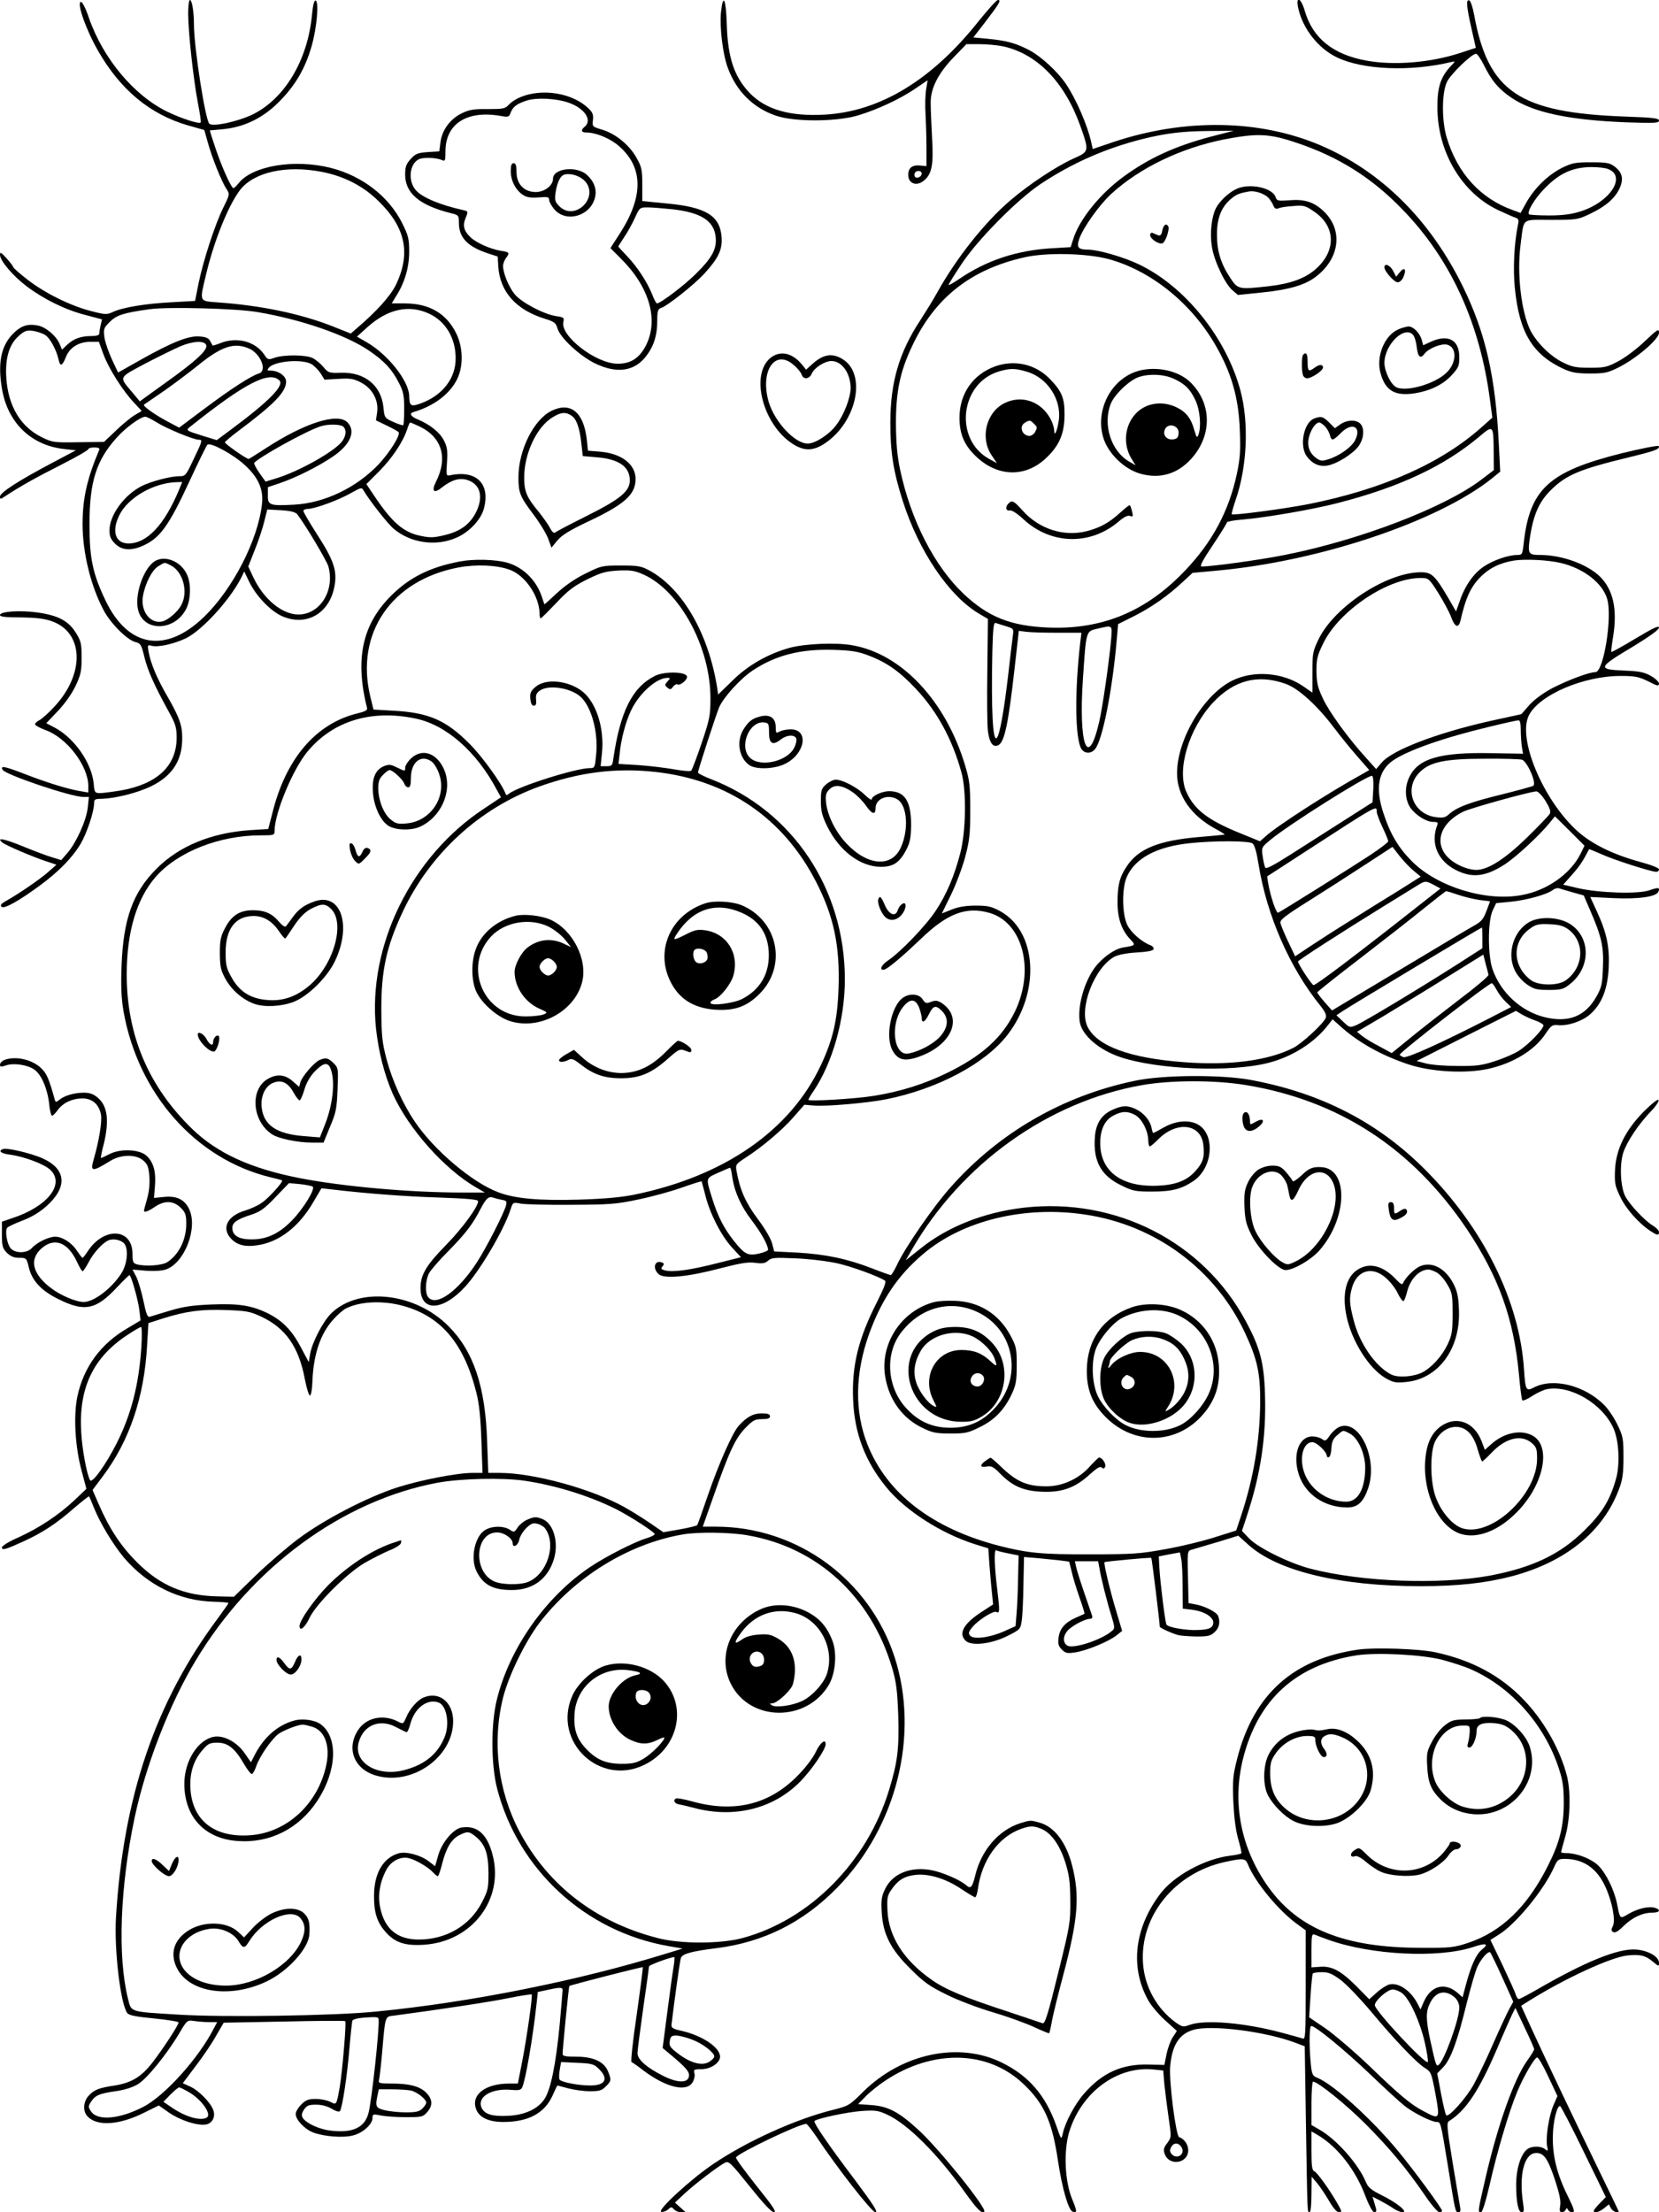
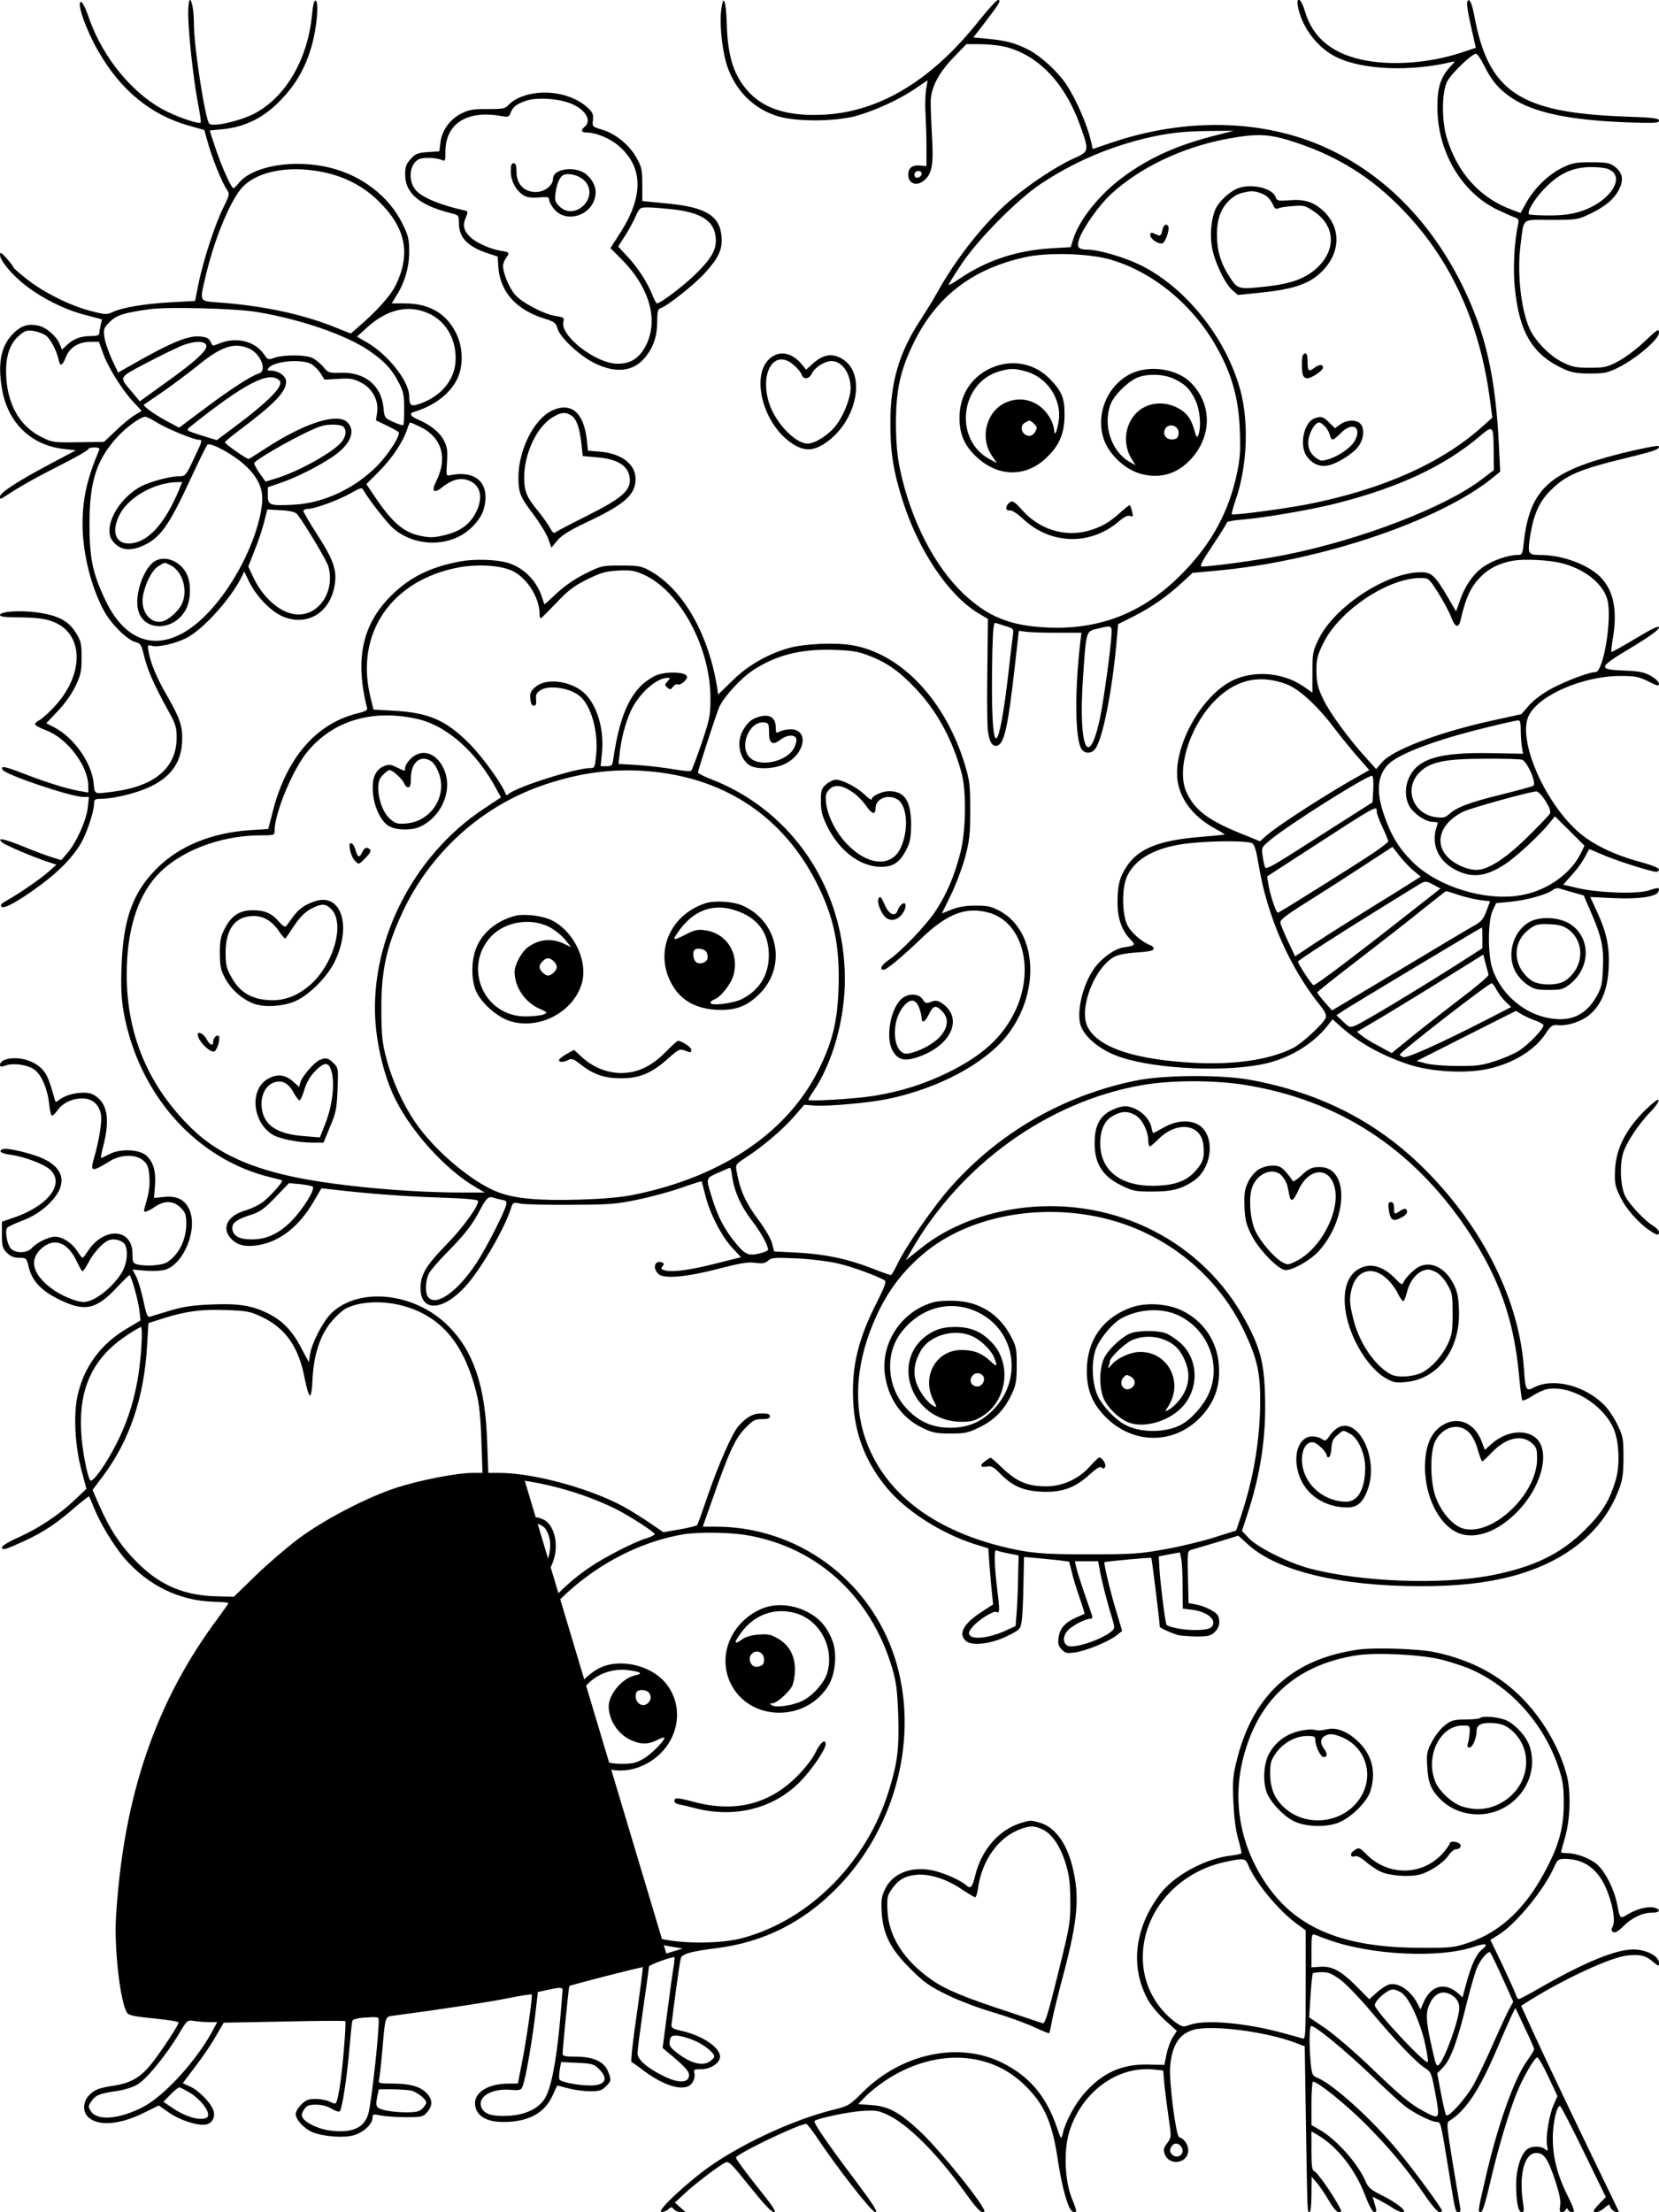
<svg xmlns="http://www.w3.org/2000/svg" version="1.0" width="864pt" height="1152pt" viewBox="0 0 864 1152" preserveAspectRatio="xMidYMid meet">
  <g transform="translate(0,1152) scale(0.1,-0.1)" fill="#000000" stroke="none">
    <path d="M980 11450 c0 -96 27 -341 50 -463 11 -56 18 -103 15 -105 -8 -9 -100 21 -171 55 -175 84 -337 277 -411 490 -15 46 -34 83 -41 83 -25 0 25 -144 89 -255 116 -203 271 -331 468 -388 l85 -24 18 -64 c22 -80 72 -205 97 -242 18 -28 18 -29 -16 -98 -44 -89 -105 -278 -129 -395 l-18 -91 -123 -7 c-136 -7 -256 -27 -306 -51 -30 -14 -39 -14 -112 5 -107 27 -244 95 -332 164 -40 31 -73 60 -73 64 -1 4 -16 25 -35 46 -29 32 -35 36 -35 19 0 -30 66 -109 139 -164 89 -67 200 -122 305 -149 l87 -23 -7 -31 c-4 -17 -7 -37 -7 -43 0 -9 -16 -13 -43 -13 -53 0 -91 -14 -125 -46 l-26 -25 -13 31 c-17 41 -72 88 -114 95 -55 11 -91 -3 -134 -49 -57 -62 -74 -149 -52 -279 29 -177 151 -296 323 -315 l62 -7 -130 -69 c-168 -89 -265 -151 -265 -172 0 -15 3 -14 27 2 76 50 161 98 290 163 79 40 143 77 143 82 0 5 14 9 31 9 21 0 29 -4 26 -12 -64 -152 -87 -254 -87 -388 0 -147 43 -324 111 -450 36 -68 124 -155 166 -164 25 -6 30 -14 45 -78 18 -71 50 -144 128 -286 35 -63 40 -81 40 -135 -1 -145 -100 -239 -289 -273 -42 -7 -90 -13 -107 -14 -30 0 -32 2 -36 49 -10 108 -101 238 -203 292 l-44 23 60 63 c36 38 72 88 92 130 28 59 32 78 32 149 0 72 -3 86 -30 129 -39 63 -94 91 -203 106 -91 12 -192 5 -192 -14 0 -9 32 -12 108 -12 75 -1 122 -6 159 -19 169 -57 177 -272 18 -444 -29 -32 -65 -64 -79 -72 -15 -7 -25 -18 -23 -23 1 -5 27 -19 57 -30 110 -41 220 -186 220 -291 l0 -33 -47 8 c-71 13 -175 46 -291 91 -98 38 -122 42 -108 19 16 -26 357 -141 419 -141 l30 0 -6 -56 c-7 -66 -60 -183 -106 -236 l-32 -37 -49 15 c-27 8 -96 34 -154 58 -96 39 -138 47 -103 18 17 -14 157 -74 227 -97 l54 -18 -42 -37 c-41 -37 -158 -117 -223 -153 -23 -13 -29 -21 -21 -29 13 -13 90 30 200 111 99 73 168 144 211 215 33 56 71 169 71 213 0 19 5 23 33 23 74 1 194 31 265 66 108 53 160 132 161 245 1 70 -13 111 -78 224 -55 95 -85 168 -97 230 -6 36 -6 38 16 32 34 -9 117 10 178 39 84 41 227 197 287 313 l17 35 25 -52 c36 -75 112 -155 175 -182 125 -53 244 16 270 157 15 81 -3 135 -93 274 -38 59 -69 113 -69 118 0 6 11 11 24 11 35 0 161 46 225 83 52 29 55 30 65 12 30 -51 126 -174 157 -199 87 -74 220 -93 326 -46 66 28 128 94 143 151 35 130 -39 203 -176 174 -20 -4 -21 -2 -16 68 4 60 1 80 -16 113 -21 42 -71 82 -134 109 -38 15 -49 32 -25 39 106 31 190 94 228 172 33 68 31 165 -5 238 -51 104 -141 156 -268 156 l-68 0 23 38 c45 70 68 150 68 231 0 66 -4 84 -36 148 -69 139 -207 246 -370 288 -191 49 -411 12 -483 -80 -11 -14 -23 -25 -26 -25 -11 0 -59 106 -92 203 -18 53 -32 97 -31 98 1 0 27 2 57 5 124 10 228 62 318 159 76 80 124 166 155 275 27 94 39 231 21 237 -8 3 -14 -23 -19 -73 -22 -236 -141 -437 -309 -520 -77 -37 -208 -66 -226 -48 -21 21 -80 399 -80 517 0 67 -10 127 -21 127 -5 0 -9 -32 -9 -70z m696 -825 c114 -22 213 -72 293 -150 144 -139 172 -275 92 -440 -28 -56 -98 -135 -200 -222 l-34 -30 -98 39 c-164 64 -367 107 -591 123 -104 8 -100 -1 -63 153 42 175 117 358 177 435 73 91 239 128 424 92z m-336 -730 c227 -38 462 -119 582 -201 79 -54 118 -95 155 -167 23 -44 28 -64 28 -134 0 -45 -2 -84 -5 -87 -3 -2 -26 5 -52 17 -45 20 -46 22 -51 76 -12 114 -97 183 -219 180 -64 -2 -68 -1 -94 30 -14 17 -39 38 -55 46 -34 18 -149 19 -199 2 -33 -12 -36 -11 -55 18 -46 67 -141 92 -225 59 -23 -9 -42 -15 -43 -13 -1 2 -7 13 -13 24 -8 15 -23 21 -57 23 -57 4 -143 -31 -307 -123 l-115 -65 -32 68 c-17 37 -35 88 -39 114 -6 45 -4 50 28 82 35 35 71 47 209 66 95 13 448 4 559 -15z m896 -9 c85 -40 137 -127 137 -231 1 -104 -67 -192 -177 -234 -56 -21 -64 -17 -65 39 -3 78 -111 214 -220 277 l-52 30 53 48 c106 96 218 121 324 71z m-2000 -111 c25 -16 58 -78 69 -127 8 -39 19 -35 38 12 19 50 67 80 127 80 l45 0 23 -63 c25 -71 101 -192 160 -254 l40 -43 -37 -22 c-20 -12 -64 -48 -98 -81 l-61 -58 -134 -2 c-127 -2 -135 -1 -190 26 -110 54 -175 161 -185 307 -7 103 14 176 64 220 31 28 42 31 75 27 21 -3 50 -13 64 -22z m838 -52 c10 -24 -54 -84 -213 -197 l-133 -96 -40 48 c-69 82 -73 73 69 149 71 37 153 77 183 90 67 28 125 30 134 6z m221 -17 c62 -26 99 -117 53 -131 -42 -13 -142 -78 -279 -180 l-136 -102 -64 34 c-65 35 -127 79 -119 86 3 2 50 34 105 72 54 38 134 98 177 133 121 98 186 120 263 88z m325 -81 c15 -8 37 -30 49 -48 l21 -34 72 4 c62 4 80 1 118 -19 59 -30 93 -93 84 -155 l-6 -42 56 -27 c31 -15 59 -30 62 -35 10 -16 -48 -107 -105 -168 -117 -122 -281 -200 -438 -209 -128 -7 -139 -3 -138 49 l0 42 65 22 c82 28 198 86 273 137 92 62 122 133 76 179 -51 51 -222 -3 -426 -136 -46 -30 -86 -55 -88 -55 -12 0 -126 80 -124 87 2 4 32 30 68 57 190 142 251 205 251 259 0 29 -40 57 -81 57 -18 0 -19 2 -9 15 28 34 168 47 220 20z m-165 -86 c27 -26 -52 -107 -248 -253 l-78 -58 -72 22 c-94 30 -92 28 -60 53 279 222 405 287 458 236z m-638 -219 c49 -31 191 -90 218 -90 21 0 20 -4 -27 -102 -40 -85 -42 -88 -76 -88 -45 0 -146 -27 -194 -51 -92 -47 -168 -152 -168 -232 0 -29 7 -46 29 -68 34 -34 80 -38 138 -14 95 40 140 101 254 348 44 95 84 176 89 181 15 15 134 -50 193 -104 73 -66 101 -130 91 -208 -22 -188 -153 -441 -302 -585 -199 -192 -395 -159 -512 85 -67 140 -84 219 -84 398 0 220 35 332 141 450 47 53 125 110 150 110 7 0 34 -14 60 -30z m1366 -20 c119 -56 151 -164 87 -290 -24 -47 -10 -62 28 -31 52 41 92 54 134 42 70 -21 88 -88 46 -171 -32 -61 -81 -97 -160 -116 -56 -14 -77 -15 -125 -5 -92 18 -152 70 -250 218 l-35 52 65 65 c68 68 126 155 147 219 6 20 14 37 16 37 2 0 24 -9 47 -20z m-395 -2 c17 -17 15 -44 -4 -73 -34 -52 -229 -162 -352 -198 l-49 -15 -32 45 c-17 24 -29 48 -27 52 17 26 272 168 346 191 39 13 105 11 118 -2z m-854 -325 c-77 -186 -168 -283 -265 -283 -68 0 -89 63 -48 146 43 91 178 169 296 173 l32 1 -15 -37z m614 -131 c42 -54 153 -241 162 -271 35 -126 -43 -251 -156 -251 -84 0 -180 79 -234 192 l-27 58 33 84 c19 46 41 113 50 149 l16 64 72 -4 c50 -3 75 -10 84 -21z" />
    <path d="M802 8595 c-58 -42 -103 -178 -82 -254 30 -113 191 -108 250 9 23 46 26 125 6 173 -30 74 -119 110 -174 72z m89 -20 c62 -33 90 -136 54 -204 -17 -35 -68 -79 -99 -87 -62 -15 -114 51 -102 129 11 67 47 138 80 158 37 23 31 22 67 4z" />
    <path d="M3755 11458 c-8 -79 9 -222 36 -293 45 -121 132 -207 249 -247 94 -33 309 -33 425 0 99 29 223 86 304 142 l62 42 -8 -49 c-4 -26 -6 -82 -3 -123 2 -41 5 -120 5 -175 l0 -100 -33 3 c-41 4 -62 -12 -62 -49 0 -43 40 -60 77 -33 46 34 56 82 47 229 -4 72 -7 153 -7 180 -1 74 39 153 119 236 l67 69 68 0 c37 0 92 -5 121 -11 178 -38 322 -185 404 -414 47 -133 47 -134 -34 -170 -89 -40 -232 -134 -332 -220 -132 -113 -281 -301 -380 -480 -18 -33 -57 -96 -86 -141 -111 -168 -157 -324 -157 -534 -1 -151 16 -258 65 -410 83 -260 239 -491 394 -584 l49 -29 -3 -266 c-2 -146 -1 -289 3 -318 8 -62 27 -88 55 -73 32 17 52 115 84 400 l22 195 39 -5 c22 -3 96 -5 163 -5 l124 0 -6 -50 c-30 -259 -27 -502 6 -555 16 -25 50 -26 70 -2 39 43 91 305 114 570 l7 82 80 40 c92 46 179 107 255 178 l53 49 132 12 c531 49 1147 256 1426 479 l44 36 -7 140 c-17 351 -68 579 -186 821 -171 350 -428 605 -747 740 -316 133 -701 139 -1070 17 l-112 -38 -7 31 c-19 90 -80 231 -134 310 -45 65 -127 140 -188 173 -70 37 -121 51 -218 60 l-75 7 62 80 c74 97 85 115 66 115 -7 0 -50 -48 -97 -106 -245 -310 -516 -475 -806 -491 -179 -10 -305 26 -388 111 -82 85 -116 185 -121 361 -4 131 -19 163 -30 63z m2557 -648 c-188 -49 -329 -113 -462 -211 -122 -89 -229 -222 -261 -325 l-13 -41 -101 -6 c-181 -11 -337 -63 -477 -158 -32 -22 -58 -36 -58 -33 0 4 30 53 67 108 85 129 291 337 414 419 164 108 332 183 529 233 126 31 210 41 355 42 l120 1 -113 -29z m439 -33 c222 -74 396 -184 557 -352 248 -257 400 -589 452 -990 l12 -90 -54 -48 c-211 -189 -517 -325 -903 -402 -128 -25 -393 -60 -400 -53 -2 2 7 36 20 74 60 171 70 401 26 567 -73 277 -290 547 -531 661 -79 38 -212 76 -264 76 -51 0 -60 12 -46 54 19 58 105 179 167 236 148 136 363 239 588 284 172 33 234 31 376 -17z m-1951 -161 c0 -17 -27 -29 -35 -16 -4 6 -3 15 0 20 9 15 35 12 35 -4z m973 -445 c219 -60 426 -225 553 -441 86 -147 125 -278 131 -452 4 -105 2 -143 -16 -228 -42 -193 -127 -352 -269 -501 -201 -212 -430 -308 -711 -297 -197 8 -313 54 -442 175 -152 144 -275 383 -331 646 -16 76 -21 138 -22 242 0 166 21 269 84 402 118 253 308 402 590 464 114 25 319 20 433 -10z m2006 -1003 l1 -96 -67 -51 c-192 -145 -631 -313 -1018 -390 -128 -26 -381 -61 -437 -61 -12 0 4 30 58 111 41 61 74 115 74 119 0 4 35 11 78 14 127 11 369 53 497 86 324 83 557 193 740 347 72 61 73 60 74 -79z m-2540 -909 c39 -12 41 -13 36 -48 -3 -20 -14 -115 -25 -211 -22 -188 -44 -308 -59 -323 -21 -21 -29 147 -23 446 3 125 7 157 17 153 7 -2 31 -10 54 -17z m547 -76 c-10 -110 -44 -347 -61 -420 -59 -256 -109 -125 -85 224 17 251 15 245 75 259 82 19 78 23 71 -63z" />
    <path d="M6435 10534 c-40 -20 -83 -62 -102 -97 -23 -46 -33 -130 -22 -199 11 -76 69 -197 108 -230 l28 -24 126 13 c137 14 219 37 276 79 132 98 149 253 37 351 -47 42 -96 57 -172 50 -57 -4 -64 -3 -70 15 -16 52 -142 77 -209 42z m168 -41 c10 -10 23 -29 28 -42 7 -17 14 -21 27 -16 9 5 44 10 77 12 55 5 64 2 109 -29 114 -77 116 -207 5 -302 -55 -47 -129 -73 -237 -86 -161 -18 -165 -18 -205 43 -48 72 -69 139 -69 222 -1 85 21 143 68 185 32 28 45 33 99 43 29 5 74 -9 98 -30z" />
    <path d="M6053 10319 c-4 -23 -10 -28 -22 -24 -9 4 -22 9 -28 12 -7 3 -13 -2 -13 -11 0 -20 45 -50 64 -43 16 6 39 74 30 89 -11 17 -25 7 -31 -23z" />
-     <path d="M7210 10128 c0 -21 51 -78 69 -78 11 0 24 12 31 30 16 39 4 52 -20 22 l-19 -23 -16 31 c-15 29 -45 42 -45 18z" />
-     <path d="M7283 9805 c-73 -31 -118 -142 -93 -229 25 -91 75 -120 179 -104 80 13 146 45 191 94 36 39 40 49 40 94 0 90 -57 121 -147 81 l-41 -19 -7 26 c-9 36 -44 72 -69 72 -12 -1 -35 -7 -53 -15z m77 -30 c7 -8 15 -35 18 -60 6 -54 19 -66 41 -37 21 28 88 55 118 47 52 -13 50 -96 -5 -147 -61 -58 -206 -99 -259 -75 -29 13 -63 83 -63 128 1 96 106 197 150 144z" />
    <path d="M6787 9673 c-9 -8 -9 -86 -1 -107 3 -9 13 -16 21 -16 24 0 83 40 83 56 0 18 -20 17 -44 -1 -31 -23 -36 -18 -36 30 0 42 -7 54 -23 38z" />
    <path d="M6843 9340 c-54 -22 -77 -143 -37 -197 29 -39 66 -55 109 -47 50 9 136 64 162 103 27 39 30 93 7 115 -21 22 -70 20 -104 -4 l-28 -20 -30 30 c-32 32 -43 34 -79 20z m57 -40 c11 -11 22 -31 26 -45 8 -33 15 -32 58 11 59 59 110 31 72 -41 -20 -36 -83 -80 -139 -97 -33 -10 -41 -9 -64 8 -37 28 -48 67 -34 115 12 38 34 69 52 69 5 0 18 -9 29 -20z" />
    <path d="M5182 9612 c-115 -42 -185 -142 -185 -267 0 -89 27 -149 95 -210 109 -98 248 -100 352 -4 72 66 100 130 100 229 1 85 -14 122 -73 183 -75 80 -185 106 -289 69z m167 -28 c106 -31 181 -146 165 -254 -8 -54 -23 -88 -24 -52 0 13 -7 37 -16 55 -49 97 -153 133 -244 87 -94 -48 -126 -179 -67 -269 l29 -43 -42 23 c-182 102 -150 392 50 454 60 18 86 18 149 -1z m35 -270 c19 -18 19 -20 6 -45 -6 -10 -19 -19 -28 -19 -39 0 -57 50 -24 69 23 14 28 14 46 -5z" />
    <path d="M5914 9584 c-132 -47 -209 -202 -169 -340 23 -82 107 -165 191 -190 103 -30 196 -3 268 77 110 121 108 289 -5 399 -66 64 -191 87 -285 54z m196 -35 c60 -27 88 -54 116 -114 24 -51 31 -138 15 -180 -7 -17 -10 -13 -21 25 -17 62 -43 95 -93 119 -54 26 -116 27 -167 1 -93 -48 -125 -175 -67 -269 l21 -34 -33 19 c-95 55 -139 194 -96 302 20 49 99 124 147 139 55 18 129 14 178 -8z m28 -287 c-2 -21 -9 -28 -29 -30 -31 -4 -53 20 -44 47 13 43 78 28 73 -17z" />
    <path d="M5252 8898 c-18 -18 -14 -40 7 -36 11 2 39 -16 70 -45 143 -134 350 -139 498 -12 28 24 47 33 59 28 15 -5 16 -2 10 23 -4 16 -9 31 -12 33 -2 2 -23 -14 -46 -35 -61 -56 -106 -81 -178 -100 -119 -30 -247 10 -334 107 -47 52 -55 56 -74 37z" />
    <path d="M6761 11478 c24 -108 104 -210 202 -257 135 -65 384 -75 595 -24 23 5 23 5 -4 -23 -51 -55 -69 -109 -68 -214 0 -230 126 -443 314 -533 41 -19 83 -38 94 -41 14 -5 17 -13 12 -34 -20 -95 -27 -230 -17 -330 23 -234 92 -349 256 -424 40 -18 68 -23 135 -23 76 0 92 3 150 32 92 46 210 147 210 180 0 23 -6 20 -73 -43 -39 -38 -101 -85 -137 -104 -60 -32 -72 -35 -150 -35 -73 0 -93 4 -141 28 -63 30 -136 103 -168 165 -48 95 -72 296 -52 447 19 145 1 130 159 130 132 0 139 1 202 31 82 39 131 81 155 134 22 49 14 83 -28 114 -24 18 -43 21 -120 21 -82 0 -99 -3 -152 -29 -72 -36 -142 -104 -185 -179 l-31 -56 -38 14 c-170 60 -291 192 -347 380 -27 91 -25 238 3 291 22 42 128 144 150 144 6 0 25 -26 41 -59 41 -83 78 -126 145 -171 113 -76 297 -115 595 -127 149 -5 172 -4 172 9 0 12 -29 16 -177 21 -552 20 -713 129 -786 531 -7 38 -18 71 -25 74 -18 6 -15 -29 11 -145 l23 -102 -79 -26 c-155 -51 -343 -67 -489 -41 -176 32 -281 116 -323 260 -20 69 -48 80 -34 14z m1613 -838 c99 -37 12 -172 -143 -221 -48 -15 -93 -21 -164 -21 -54 0 -101 3 -104 6 -12 11 26 76 74 127 79 84 149 118 250 119 34 0 73 -4 87 -10z" />
    <path d="M2757 11029 c-48 -11 -87 -32 -110 -57 -16 -18 -30 -20 -106 -20 -73 1 -97 -3 -136 -22 -60 -29 -103 -87 -111 -150 l-6 -48 -61 -4 c-52 -4 -64 -9 -88 -36 -24 -26 -29 -42 -29 -81 0 -97 74 -160 238 -201 41 -10 42 -12 42 -51 0 -77 46 -124 153 -159 l49 -16 3 -52 c9 -132 93 -226 243 -272 49 -15 57 -22 65 -49 12 -47 111 -140 191 -181 118 -59 214 -45 276 42 37 50 53 105 53 180 0 48 4 59 19 64 33 10 174 122 227 180 73 80 94 125 89 190 -9 112 -82 156 -291 175 l-122 12 0 86 c0 78 -3 91 -31 141 -37 66 -110 125 -179 145 -50 15 -51 16 -47 50 3 29 -1 40 -27 64 -71 66 -197 95 -304 70z m205 -44 c83 -29 124 -91 83 -125 -22 -18 -18 -30 8 -30 51 0 126 -31 172 -72 125 -110 127 -260 5 -451 l-51 -79 52 -52 c149 -147 200 -317 135 -451 -35 -70 -81 -100 -151 -99 -113 1 -299 146 -281 218 5 22 2 24 -39 30 -64 10 -179 71 -214 113 -31 38 -61 110 -61 148 0 12 7 30 15 41 21 28 19 31 -27 38 -54 9 -126 41 -156 69 -36 33 -44 62 -27 102 14 34 14 35 -13 41 -118 26 -212 65 -245 102 -43 47 -36 136 13 162 23 12 91 10 123 -4 15 -7 17 -2 17 46 0 142 110 214 283 185 44 -8 48 -7 56 15 12 32 32 47 83 64 52 17 154 12 220 -11z m542 -555 c147 -17 214 -60 223 -143 7 -62 -17 -108 -102 -192 -60 -60 -185 -155 -204 -155 -3 0 -15 21 -25 48 -27 66 -77 142 -130 198 -25 26 -46 49 -46 50 0 2 14 23 30 48 17 24 42 70 56 100 25 55 26 56 67 56 23 0 82 -5 131 -10z" />
    <path d="M2660 10628 c0 -49 26 -99 65 -124 19 -12 40 -15 80 -12 48 4 55 2 55 -13 0 -10 12 -31 26 -48 62 -74 191 -36 213 62 10 41 -5 82 -42 116 -53 49 -177 35 -177 -20 0 -35 -44 -69 -90 -69 -60 0 -100 41 -100 104 0 34 -4 46 -15 46 -11 0 -15 -11 -15 -42z m388 -53 c73 -85 -55 -209 -135 -129 -22 22 -25 31 -20 69 9 59 26 93 51 97 35 6 80 -10 104 -37z" />
    <path d="M4011 9655 c-105 -89 -37 -348 118 -447 58 -37 104 -37 162 0 169 108 226 363 97 442 -55 34 -103 25 -161 -29 l-29 -26 -20 25 c-52 64 -116 77 -167 35z m123 -36 c19 -16 38 -39 41 -50 9 -27 40 -24 53 6 14 31 68 65 102 65 55 0 100 -64 100 -142 -1 -51 -35 -140 -76 -193 -36 -48 -109 -95 -147 -95 -67 0 -171 111 -203 215 -48 162 32 281 130 194z" />
    <path d="M2875 9382 c-94 -44 -175 -205 -175 -348 0 -80 8 -100 78 -193 32 -42 66 -98 76 -124 l18 -49 31 38 c23 27 62 51 145 91 204 95 262 146 262 229 0 77 -74 133 -186 142 l-62 5 -6 58 c-16 142 -83 197 -181 151z m102 -27 c26 -18 42 -63 51 -147 l7 -63 70 -6 c118 -9 175 -49 175 -121 0 -56 -49 -97 -225 -185 -82 -41 -155 -79 -162 -85 -8 -7 -16 0 -28 21 -8 17 -35 55 -59 85 -65 79 -76 106 -76 183 1 123 66 261 148 310 43 27 69 29 99 8z" />
    <path d="M8443 9159 c-378 -95 -477 -186 -508 -471 -6 -55 -8 -58 -34 -58 -45 0 -124 -27 -173 -60 -53 -35 -100 -102 -126 -181 l-19 -53 -41 71 c-69 117 -86 133 -142 133 -177 0 -448 -177 -532 -347 -31 -64 -33 -74 -33 -174 l0 -106 -49 34 c-105 72 -259 84 -370 28 -149 -75 -286 -306 -286 -482 0 -115 72 -219 198 -288 28 -15 51 -29 50 -31 -2 -1 -63 -7 -136 -13 -207 -18 -312 -60 -373 -151 -38 -56 -49 -99 -49 -190 0 -83 22 -145 67 -192 29 -30 27 -32 -38 -42 -46 -8 -110 -54 -149 -107 -56 -78 -90 -205 -76 -284 13 -68 101 -143 211 -180 193 -65 576 -80 770 -30 126 32 243 107 313 199 l22 28 38 -34 c94 -85 212 -152 355 -200 119 -40 300 -50 418 -24 130 29 242 97 299 184 27 41 35 46 61 44 52 -6 125 18 168 54 62 54 93 130 99 244 5 111 -10 182 -62 295 l-34 74 122 -6 c130 -6 223 7 233 34 9 22 0 23 -47 7 -58 -21 -263 -14 -372 11 l-77 18 47 53 c39 44 55 68 88 132 0 1 30 -11 66 -27 64 -29 257 -91 284 -91 8 0 14 6 14 13 0 7 -43 24 -103 40 -138 38 -249 93 -323 160 -179 163 -313 484 -251 603 55 106 284 204 477 204 76 0 94 -4 144 -28 47 -25 56 -26 56 -12 0 9 -19 27 -42 40 -35 20 -61 25 -140 28 -141 6 -138 15 50 127 85 52 132 86 132 97 0 12 -30 -2 -122 -57 -68 -41 -124 -72 -126 -70 -2 2 2 37 9 79 23 143 1 244 -68 313 -65 64 -198 113 -311 113 -64 0 -67 6 -53 99 18 112 47 178 106 237 81 81 150 110 410 173 135 33 160 42 154 58 -2 5 -90 -12 -196 -38z m-313 -571 c120 -29 218 -106 241 -190 26 -97 -20 -378 -62 -378 -32 0 -139 -40 -222 -82 -49 -26 -93 -58 -121 -88 l-43 -49 -160 -35 c-281 -63 -513 -152 -568 -218 l-28 -33 -53 59 c-91 100 -192 238 -225 310 -27 57 -32 82 -33 141 0 64 4 81 37 148 83 168 335 337 504 337 43 0 44 0 93 -77 27 -43 57 -99 67 -125 19 -54 39 -62 49 -20 28 123 55 180 111 234 44 42 96 67 168 79 58 9 180 3 245 -13z m-1432 -630 c65 -24 160 -110 246 -223 33 -44 89 -113 124 -153 l63 -72 -31 -18 c-172 -94 -456 -277 -511 -329 l-27 -24 -103 42 c-168 68 -238 122 -280 214 -52 114 11 328 137 465 111 119 236 151 382 98z m1222 -240 c0 -29 3 -69 6 -88 l6 -35 -169 3 c-264 5 -377 -28 -423 -124 -27 -54 -23 -121 7 -163 29 -38 82 -71 116 -71 24 0 28 -3 22 -17 -36 -94 2 -185 96 -233 85 -44 156 -36 256 29 59 38 184 154 235 218 l26 32 77 -76 77 -77 -20 -41 c-52 -105 -174 -192 -307 -216 -186 -35 -439 43 -571 175 -71 71 -113 142 -148 248 -45 133 -29 224 49 278 77 53 265 119 500 175 77 19 146 34 153 34 8 1 12 -16 12 -51z m6 -154 c27 -7 79 -125 59 -136 -6 -4 -84 -25 -172 -47 -159 -39 -228 -65 -269 -103 -18 -16 -30 -18 -69 -13 -119 18 -165 152 -80 235 54 53 134 69 340 69 94 1 179 -2 191 -5z m-774 -153 l-4 -69 -146 -93 c-81 -51 -205 -131 -276 -176 -93 -59 -132 -80 -137 -71 -3 7 -10 34 -13 59 -7 46 -6 47 41 86 92 77 498 333 528 333 6 0 9 -27 7 -69z m897 -62 c22 -36 29 -55 22 -67 -5 -9 -59 -65 -120 -125 -113 -110 -202 -167 -262 -167 -38 0 -89 19 -127 47 -99 74 -73 191 58 256 39 19 337 102 381 106 9 0 29 -20 48 -50z m-879 -56 c0 -10 14 -47 30 -81 17 -35 30 -68 30 -73 0 -5 -39 -35 -87 -67 -111 -73 -475 -301 -487 -305 -10 -2 -40 87 -51 152 l-6 37 188 122 c393 255 383 249 383 215z m-647 -165 c11 -9 21 -44 31 -106 43 -269 162 -541 323 -740 23 -28 32 -48 28 -61 -8 -27 -124 -135 -170 -158 -130 -66 -332 -93 -572 -74 -278 21 -447 83 -498 182 -49 93 33 309 139 367 19 10 63 19 115 22 55 3 86 9 89 17 2 7 -5 16 -15 20 -46 17 -102 66 -122 106 -28 58 -29 193 -2 252 43 96 155 156 326 174 130 14 309 13 328 -1z m841 -144 l35 -29 -122 -77 c-67 -41 -178 -110 -246 -153 -68 -42 -160 -101 -205 -131 l-81 -54 -37 78 c-20 42 -38 86 -40 97 -2 15 27 38 147 113 83 52 215 137 293 188 l144 94 38 -49 c21 -26 54 -61 74 -77z m105 -73 l33 -18 -88 -69 c-345 -272 -559 -434 -573 -434 -9 0 -81 110 -81 123 0 6 220 148 445 287 83 51 164 101 180 111 37 23 41 23 84 0z m722 -38 l57 -16 35 -81 c58 -134 70 -187 65 -295 -3 -85 -7 -103 -34 -151 -59 -104 -147 -138 -273 -106 -121 31 -226 128 -268 249 -25 73 -25 247 0 304 l19 40 74 7 c82 8 188 37 219 60 11 9 27 13 35 10 8 -3 40 -12 71 -21z m-596 -13 c33 -11 83 -23 112 -27 29 -3 53 -6 53 -7 0 0 -8 -23 -19 -51 -15 -40 -27 -55 -62 -74 -24 -13 -201 -119 -393 -234 l-349 -209 -38 43 c-21 24 -38 47 -39 51 0 3 100 83 223 177 122 94 272 211 332 260 61 49 113 90 116 90 3 1 32 -8 64 -19z m125 -224 l0 -54 -134 -86 c-193 -123 -487 -300 -524 -315 -32 -13 -34 -13 -67 19 l-35 33 33 22 c38 26 718 434 725 435 1 0 2 -24 2 -54z m32 -192 c2 -7 -67 -65 -152 -129 -85 -65 -199 -154 -254 -199 l-98 -80 -64 35 c-36 18 -76 43 -91 55 l-26 21 144 85 c79 48 227 138 329 202 l185 115 12 -47 c7 -26 14 -52 15 -58z m42 -78 c10 -19 31 -47 47 -62 l29 -28 -122 -63 c-244 -125 -419 -204 -439 -198 -10 4 -19 9 -19 13 1 14 463 372 479 372 4 0 15 -15 25 -34z m204 -161 c20 -7 38 -18 40 -23 5 -16 -76 -101 -128 -134 -25 -16 -81 -40 -125 -54 -67 -22 -98 -26 -195 -25 -63 0 -137 6 -163 13 l-49 13 259 131 258 130 33 -20 c19 -10 50 -25 70 -31z" />
    <path d="M7967 6720 c-84 -46 -121 -164 -78 -253 13 -27 39 -56 63 -73 36 -25 50 -29 114 -29 65 0 76 3 111 31 107 85 109 240 2 311 -56 37 -155 43 -212 13z m200 -39 c88 -65 83 -196 -11 -265 -39 -30 -143 -30 -183 0 -94 70 -100 194 -13 262 37 29 50 32 115 29 45 -2 68 -9 92 -26z" />
    <path d="M2394 8596 c-153 -29 -260 -82 -355 -176 -152 -150 -192 -331 -127 -589 2 -9 -13 -17 -47 -25 -219 -52 -377 -236 -447 -522 l-21 -81 -96 -6 c-201 -14 -369 -83 -486 -201 -124 -124 -173 -263 -182 -506 -4 -107 -1 -169 10 -235 76 -432 377 -772 767 -866 30 -7 57 -14 59 -16 8 -6 -73 -96 -108 -118 -20 -14 -58 -31 -85 -39 -94 -28 -125 -94 -70 -149 31 -31 71 -41 132 -32 116 16 220 97 296 229 l40 68 55 -6 c167 -20 369 -36 554 -42 146 -5 207 -10 207 -19 0 -29 -80 -139 -164 -225 -107 -109 -136 -158 -136 -228 0 -124 114 -121 232 7 77 83 203 297 237 403 12 38 13 38 54 30 23 -4 141 -7 262 -6 197 1 233 3 346 27 69 14 172 42 228 62 57 20 104 35 105 33 1 -2 9 -33 19 -71 23 -95 82 -210 138 -272 l48 -52 -124 -31 c-136 -35 -229 -48 -270 -38 -22 6 -25 9 -15 21 10 12 9 16 -3 21 -38 14 -50 -31 -17 -61 29 -26 150 -15 320 30 105 27 145 34 182 29 39 -5 53 -3 68 11 18 16 34 17 147 12 71 -3 167 -15 215 -26 76 -17 208 -66 246 -89 9 -6 -2 -35 -41 -113 -97 -190 -132 -333 -124 -509 7 -174 62 -319 173 -455 99 -121 284 -240 460 -296 l71 -22 6 -86 c4 -47 9 -113 13 -146 l6 -60 -66 -43 c-89 -59 -116 -110 -76 -147 31 -28 135 -16 219 27 64 32 66 35 72 78 4 25 8 110 9 188 l3 144 71 -6 c39 -4 92 -9 118 -12 l46 -6 13 -51 c6 -29 25 -90 41 -136 16 -45 28 -84 26 -85 -2 -1 -22 -10 -45 -20 -56 -25 -84 -56 -90 -104 -4 -32 -1 -44 17 -62 19 -19 28 -21 68 -15 59 8 177 57 217 89 l29 23 -31 104 c-32 105 -66 250 -61 254 6 4 241 26 244 22 3 -3 44 -336 44 -358 0 -6 61 -34 97 -44 12 -3 54 -6 93 -7 61 0 75 3 96 23 24 22 30 52 18 84 -8 20 -68 51 -117 60 l-37 7 -2 89 c-5 190 -6 182 22 190 14 4 73 22 132 39 l107 33 52 -47 c153 -138 478 -216 898 -216 195 0 338 16 476 52 279 74 475 233 557 454 18 47 23 81 23 164 0 97 -2 110 -31 170 -17 36 -48 82 -68 102 -101 103 -266 145 -367 93 -41 -22 -45 -15 -52 93 -23 356 -210 734 -512 1038 -247 249 -544 402 -910 470 -155 29 -463 27 -609 -5 -374 -79 -703 -270 -953 -551 -90 -100 -242 -320 -282 -408 -14 -29 -28 -52 -32 -52 -4 0 -49 16 -100 36 -127 49 -242 73 -386 81 l-121 6 -11 42 c-6 24 -38 79 -76 129 -63 85 -91 149 -109 247 -6 34 -4 37 45 69 87 56 193 145 252 213 l56 64 48 -4 c63 -6 283 13 381 33 267 54 514 186 629 335 173 224 154 538 -38 644 -47 25 -64 29 -129 29 -51 0 -91 -7 -125 -21 l-50 -20 47 96 c26 53 59 141 74 196 23 86 27 120 27 245 0 129 -3 155 -27 235 -101 336 -332 582 -589 625 -85 15 -246 8 -326 -14 -111 -31 -215 -90 -295 -169 l-76 -74 -5 36 c-45 281 -179 513 -349 608 -46 25 -60 28 -152 28 -98 0 -103 -1 -185 -42 -54 -26 -108 -64 -149 -102 -35 -33 -64 -59 -65 -58 0 1 -7 20 -14 42 -29 85 -98 152 -180 175 -62 17 -173 20 -247 6z m258 -42 c82 -28 158 -139 158 -231 0 -13 3 -23 6 -23 3 0 39 36 81 80 61 65 91 88 161 123 74 36 96 42 163 46 67 3 86 -1 133 -22 189 -87 346 -379 346 -643 0 -90 -4 -109 -46 -234 -25 -74 -50 -139 -54 -143 -4 -5 -45 -1 -91 7 -46 8 -130 18 -186 22 l-102 6 6 52 c7 74 30 163 58 223 41 90 133 173 191 173 16 0 16 -1 0 -19 -15 -17 -15 -19 0 -32 14 -11 18 -11 29 5 8 10 18 15 23 12 14 -8 53 24 50 41 -5 26 -119 28 -168 3 -118 -60 -180 -186 -216 -432 -4 -34 -8 -38 -35 -38 l-31 0 7 68 c13 129 -28 260 -100 320 -72 58 -191 71 -245 26 -26 -22 -31 -33 -28 -63 2 -24 8 -36 18 -36 11 0 14 9 12 31 -3 24 2 36 20 48 45 32 160 14 211 -32 57 -51 93 -183 82 -299 -7 -71 -7 -73 -34 -73 -72 0 -375 -96 -420 -133 -10 -9 -15 -9 -18 -1 -16 48 -120 193 -187 260 -123 124 -213 163 -396 173 l-105 6 -17 70 c-78 328 111 604 460 670 90 17 196 13 264 -11z m1870 -447 c98 -37 163 -84 248 -174 111 -118 190 -264 237 -435 27 -96 24 -306 -6 -421 -31 -119 -71 -214 -128 -300 -49 -75 -182 -214 -246 -257 -36 -24 -49 -50 -26 -50 17 0 89 60 196 162 137 132 236 169 357 134 173 -51 236 -296 132 -513 -66 -136 -170 -230 -351 -319 -121 -59 -241 -97 -380 -120 -96 -16 -345 -31 -345 -21 0 3 11 23 26 44 100 148 164 374 164 583 0 470 -271 876 -693 1041 -40 15 -72 32 -72 36 0 12 93 298 110 339 22 52 110 149 174 192 121 80 249 113 421 108 94 -3 127 -8 182 -29z m-2357 -329 c159 -33 317 -172 423 -372 l21 -38 -87 -58 c-379 -249 -608 -715 -564 -1144 13 -122 44 -243 87 -341 82 -183 271 -395 437 -490 l43 -25 -120 0 c-269 0 -618 31 -844 75 -256 50 -430 130 -561 257 -227 221 -340 488 -340 803 0 223 52 396 152 510 114 129 330 215 546 215 69 0 72 1 72 23 0 93 96 324 173 415 132 158 332 219 562 170z m1250 -278 c375 -42 664 -240 834 -570 94 -182 126 -336 118 -560 -6 -163 -29 -264 -93 -399 -159 -338 -502 -576 -970 -672 -69 -14 -157 -22 -289 -26 -208 -6 -332 5 -419 38 -135 50 -334 218 -435 367 -63 93 -118 214 -148 327 -23 87 -26 120 -27 255 -1 204 26 329 110 509 142 305 402 543 712 655 209 75 401 99 607 76z m3071 -1630 c486 -79 869 -329 1153 -750 167 -250 245 -468 272 -761 6 -68 14 -127 17 -131 4 -4 27 6 51 22 24 16 59 32 77 36 122 23 289 -75 347 -204 29 -66 35 -190 12 -267 -31 -108 -72 -175 -164 -265 -125 -124 -270 -193 -492 -235 -263 -48 -666 -33 -934 36 -111 29 -271 108 -319 157 l-38 40 26 79 c72 218 101 412 94 632 -5 166 -26 244 -100 381 -222 414 -677 646 -1157 591 -205 -24 -394 -98 -535 -211 l-79 -63 31 54 c259 449 711 772 1198 858 152 27 380 27 540 1z m-2673 -475 c11 -79 45 -156 102 -230 49 -64 85 -129 85 -153 0 -5 -21 -14 -47 -20 -58 -13 -75 -5 -134 70 -49 63 -79 121 -107 208 -37 119 -39 112 26 142 31 14 60 26 63 27 4 1 9 -19 12 -44z m-2185 -54 c17 -9 -48 -116 -108 -177 -65 -67 -131 -98 -206 -98 -69 -1 -104 19 -104 60 0 28 25 45 100 69 45 15 68 31 125 91 l70 73 55 -5 c30 -3 61 -9 68 -13z m985 -69 c25 -4 28 -8 22 -30 -10 -39 -101 -218 -151 -295 -98 -151 -212 -233 -254 -182 -17 20 -15 87 4 124 9 17 54 69 101 116 90 92 126 138 169 222 29 54 41 65 66 56 8 -3 28 -8 43 -11z m3040 -77 c366 -55 676 -285 831 -616 64 -137 80 -209 79 -364 -2 -198 -34 -390 -99 -587 l-26 -78 -111 -35 c-62 -20 -177 -48 -257 -62 -130 -24 -170 -27 -390 -27 -252 -1 -327 6 -479 45 -346 90 -583 272 -684 529 -67 170 -64 368 8 570 64 179 152 310 283 420 206 175 529 253 845 205z m-403 -1764 l55 -11 -3 -123 c-1 -67 -5 -150 -8 -183 l-5 -62 -60 -27 c-75 -33 -159 -44 -177 -22 -10 12 -8 20 14 46 30 36 109 85 123 77 18 -11 18 8 5 114 -15 118 -18 213 -6 207 4 -3 32 -10 62 -16z m909 -177 l1 -111 43 -5 c81 -9 133 -50 111 -85 -8 -13 -27 -19 -70 -21 -62 -4 -160 13 -169 28 -7 12 -32 213 -37 295 l-3 60 55 11 55 10 7 -35 c4 -20 7 -86 7 -147z m-433 99 c8 -51 39 -174 63 -250 17 -57 18 -63 2 -76 -51 -45 -198 -94 -231 -77 -24 13 -26 47 -2 76 19 25 92 64 118 64 11 0 15 6 11 18 -3 9 -21 62 -40 117 -19 55 -38 115 -42 133 l-7 32 61 0 60 0 7 -37z" />
    <path d="M3955 7788 c-40 -11 -58 -26 -84 -68 -37 -61 -22 -147 31 -184 35 -25 134 -21 188 7 104 52 124 179 28 179 -20 0 -45 -5 -57 -11 -19 -11 -21 -9 -21 22 0 50 -32 70 -85 55z m50 -83 c0 -58 19 -69 61 -36 32 25 72 27 81 5 3 -9 -2 -32 -12 -50 -38 -71 -179 -101 -230 -49 -58 57 -3 192 75 183 23 -3 25 -7 25 -53z" />
    <path d="M4303 7436 c-25 -22 -28 -31 -28 -88 0 -52 7 -77 33 -131 64 -129 172 -210 279 -211 65 0 98 22 133 89 20 39 24 63 25 129 0 125 -33 176 -115 176 -36 0 -90 -25 -90 -42 0 -7 -17 4 -37 24 -41 39 -114 77 -150 78 -12 0 -35 -11 -50 -24z m140 -43 c21 -15 52 -46 68 -70 31 -44 49 -48 49 -11 0 51 69 76 117 43 48 -34 56 -156 15 -247 -47 -107 -174 -98 -285 21 -56 60 -98 145 -105 212 -4 39 0 51 18 69 27 27 67 22 123 -17z" />
    <path d="M4574 6837 c-6 -17 12 -66 33 -89 25 -28 66 -23 92 13 25 33 22 71 -4 49 -8 -6 -17 -20 -20 -31 -12 -35 -45 -22 -66 26 -21 48 -27 53 -35 32z" />
    <path d="M4702 6324 c-61 -43 -93 -203 -54 -274 27 -48 59 -58 125 -37 180 57 249 206 131 284 -21 13 -32 15 -55 6 -25 -10 -30 -8 -44 13 -18 29 -68 33 -103 8z m84 -49 c7 -19 14 -44 14 -55 0 -31 17 -24 37 17 23 47 36 51 68 19 38 -38 34 -86 -10 -135 -34 -37 -105 -76 -163 -87 -80 -16 -99 159 -26 246 35 41 61 39 80 -5z" />
    <path d="M2141 7571 c-17 -16 -31 -38 -31 -49 0 -19 0 -19 -40 0 -35 18 -44 19 -71 8 -44 -19 -62 -61 -57 -134 5 -76 40 -151 82 -177 37 -22 112 -25 159 -6 112 48 174 183 133 292 -36 92 -115 122 -175 66z m106 -16 c12 -8 29 -35 38 -60 46 -119 -39 -252 -168 -263 -46 -4 -57 -1 -84 22 -36 30 -63 100 -63 163 0 33 6 50 25 68 13 14 28 25 34 25 16 0 69 -49 76 -70 4 -11 13 -20 21 -20 10 0 14 13 14 49 0 82 52 124 107 86z" />
    <path d="M1823 7094 c4 -21 15 -47 26 -57 19 -20 20 -20 50 11 35 34 38 47 16 56 -10 4 -20 -3 -27 -19 -15 -34 -26 -31 -36 7 -4 17 -14 34 -21 36 -11 4 -13 -4 -8 -34z" />
    <path d="M1638 6826 c-54 -19 -83 -40 -114 -83 -15 -21 -31 -42 -35 -47 -5 -5 -20 5 -35 23 -37 44 -74 61 -137 61 -69 0 -112 -28 -146 -95 -22 -41 -26 -63 -26 -130 1 -70 4 -87 30 -134 31 -56 88 -106 148 -128 52 -19 140 -15 204 9 74 27 176 127 217 212 90 188 31 360 -106 312z m87 -40 c73 -73 14 -286 -110 -395 -67 -58 -136 -84 -214 -79 -92 5 -152 41 -195 118 -27 48 -31 65 -31 130 0 123 51 190 146 190 53 0 98 -28 133 -81 15 -22 30 -39 32 -36 3 2 24 33 47 68 29 43 56 70 86 86 56 29 76 29 106 -1z" />
    <path d="M1030 6133 c0 -35 73 -105 90 -86 16 18 29 72 18 79 -11 7 -28 -13 -28 -33 0 -23 -19 -14 -35 17 -14 27 -45 42 -45 23z" />
    <path d="M1664 6000 c-27 -11 -93 -88 -100 -117 l-6 -23 -34 30 c-41 36 -84 39 -132 10 -92 -56 -78 -220 25 -287 33 -22 133 -43 208 -43 l60 0 34 83 c31 73 35 94 39 194 4 109 4 112 -21 137 -28 27 -39 30 -73 16z m54 -37 c29 -57 19 -185 -24 -295 l-28 -71 -86 7 c-139 11 -207 57 -217 148 -7 59 18 112 59 129 43 18 78 2 106 -49 13 -23 27 -42 32 -42 5 0 16 25 25 55 10 35 29 69 54 95 41 43 65 50 79 23z" />
    <path d="M3673 6816 c-177 -58 -261 -240 -184 -402 45 -95 122 -144 237 -152 101 -6 163 16 229 82 145 144 98 380 -90 461 -49 21 -144 27 -192 11z m187 -48 c96 -41 144 -115 144 -223 0 -101 -48 -180 -139 -227 -44 -23 -165 -38 -165 -20 0 6 9 13 19 17 32 10 89 81 101 127 31 114 -36 219 -150 234 -37 5 -55 1 -102 -24 -62 -31 -67 -30 -41 8 84 127 201 165 333 108z m-180 -207 c5 -11 7 -26 4 -35 -8 -21 -42 -30 -59 -16 -15 13 -20 51 -8 63 13 14 53 6 63 -12z" />
    <path d="M2684 6751 c-100 -25 -180 -94 -208 -179 -23 -66 -21 -162 5 -217 28 -60 107 -129 171 -151 153 -51 338 46 379 199 32 118 -48 276 -165 328 -50 22 -138 31 -182 20z m174 -57 c28 -14 66 -44 84 -66 l32 -40 -30 14 c-67 35 -136 29 -195 -15 -33 -24 -69 -91 -69 -128 0 -79 54 -159 130 -192 43 -19 44 -20 20 -30 -14 -5 -54 -10 -90 -10 -219 -3 -332 256 -182 417 72 76 203 98 300 50z m26 -180 c9 -8 16 -22 16 -29 0 -18 -27 -45 -45 -45 -18 0 -45 27 -45 45 0 18 27 45 45 45 7 0 21 -7 29 -16z" />
    <path d="M3471 6046 c-72 -73 -137 -107 -215 -113 -79 -6 -162 24 -223 80 l-44 40 -37 -21 c-20 -11 -38 -25 -40 -31 -5 -14 24 -14 49 0 16 8 27 4 59 -21 69 -55 126 -75 215 -75 97 0 159 26 247 105 51 45 59 49 83 40 34 -13 35 -13 35 4 0 13 -51 46 -69 46 -4 0 -31 -24 -60 -54z" />
    <path d="M5794 5741 c-58 -26 -87 -72 -92 -143 -9 -124 31 -199 136 -250 60 -30 74 -33 161 -33 106 0 154 13 218 56 99 68 113 239 24 292 -46 27 -115 22 -178 -13 -29 -16 -54 -30 -57 -30 -2 0 -6 12 -9 28 -8 38 -40 76 -81 96 -44 21 -71 20 -122 -3z m117 -27 c35 -18 68 -82 69 -131 0 -18 4 -33 8 -33 4 0 23 16 42 35 96 99 225 85 237 -27 7 -64 -1 -92 -43 -138 -48 -53 -114 -75 -224 -75 -170 1 -270 83 -270 222 0 72 24 122 71 145 42 22 71 23 110 2z" />
-     <path d="M6477 5723 c-10 -10 -8 -52 3 -74 14 -26 43 -24 77 5 35 30 22 47 -18 24 -28 -16 -29 -16 -29 2 0 38 -17 60 -33 43z" />
    <path d="M6553 5429 c-17 -11 -42 -40 -53 -65 -18 -37 -21 -58 -19 -127 3 -69 9 -94 37 -149 34 -69 129 -170 171 -181 33 -8 135 48 182 101 146 166 154 422 14 434 -47 3 -67 -4 -107 -43 -24 -22 -44 -35 -46 -29 -3 7 -18 27 -34 46 -25 28 -37 34 -72 34 -24 0 -54 -9 -73 -21z m126 -36 c12 -14 24 -37 26 -50 3 -12 7 -34 10 -48 8 -38 21 -30 48 29 53 115 158 123 187 16 33 -123 -70 -324 -201 -388 -41 -20 -44 -20 -72 -4 -42 24 -112 105 -138 160 -28 55 -37 171 -19 226 26 79 117 113 159 59z" />
    <path d="M7233 5219 c7 -51 22 -62 58 -43 33 16 43 30 34 45 -5 7 -15 5 -31 -5 -32 -22 -34 -21 -34 14 0 21 -5 30 -16 30 -14 0 -16 -8 -11 -41z" />
    <path d="M7395 4926 c-29 -13 -77 -60 -88 -88 -4 -9 -13 -5 -31 14 -69 76 -141 96 -203 58 -63 -38 -85 -128 -60 -246 28 -130 116 -269 202 -320 40 -23 54 -26 105 -21 171 15 288 174 278 379 -2 63 -9 95 -28 132 -42 82 -113 119 -175 92z m85 -31 c16 -8 42 -36 57 -63 26 -43 28 -55 28 -152 0 -92 -3 -112 -26 -161 -29 -61 -82 -119 -130 -145 -47 -24 -129 -30 -165 -11 -81 42 -163 160 -194 281 -23 90 -24 115 -9 170 26 92 107 115 178 50 22 -19 50 -55 61 -80 12 -24 25 -42 30 -39 4 2 12 24 18 48 17 67 62 114 110 116 7 1 26 -6 42 -14z" />
    <path d="M7507 4095 c-53 -37 -79 -94 -85 -187 -10 -174 76 -345 190 -377 81 -23 184 15 274 101 155 146 201 365 88 416 -60 28 -143 9 -206 -47 l-35 -31 -17 45 c-38 99 -129 134 -209 80z m143 -34 c18 -18 36 -52 46 -90 10 -33 20 -61 23 -61 4 0 26 21 50 46 72 76 154 96 208 50 25 -22 28 -31 28 -84 -1 -184 -233 -403 -384 -362 -51 13 -113 82 -142 159 -31 77 -33 237 -5 295 38 77 124 100 176 47z" />
    <path d="M6970 4087 c-13 -7 -34 -26 -45 -43 -19 -28 -23 -30 -40 -18 -10 8 -33 14 -50 14 -71 0 -105 -96 -70 -201 34 -102 134 -169 252 -169 54 0 84 28 109 102 52 157 -51 368 -156 315z m59 -32 c44 -22 81 -105 81 -179 -1 -111 -38 -176 -99 -176 -90 0 -176 55 -212 135 -36 79 -17 175 36 175 22 0 75 -50 75 -72 0 -5 5 -8 11 -6 6 2 12 23 13 47 2 34 9 49 30 67 32 28 29 28 65 9z" />
    <path d="M4867 4740 c-173 -44 -288 -220 -256 -394 21 -120 93 -216 198 -264 47 -23 70 -27 141 -27 76 0 92 3 152 33 77 37 128 90 167 172 22 48 26 68 26 150 0 89 -2 99 -34 158 -60 110 -161 173 -286 178 -38 2 -87 -1 -108 -6z m227 -54 c189 -92 233 -336 90 -495 -65 -73 -139 -106 -234 -106 -95 0 -169 33 -234 106 -97 108 -108 280 -23 390 101 132 260 174 401 105z" />
    <path d="M4858 4585 c-233 -122 -123 -468 149 -469 51 0 70 5 110 30 127 79 153 269 52 379 -56 61 -113 85 -196 85 -52 -1 -79 -7 -115 -25z m207 -24 c47 -22 99 -74 114 -114 17 -45 13 -47 -21 -15 -45 42 -87 58 -151 58 -132 0 -209 -138 -146 -261 20 -40 20 -40 0 -30 -33 18 -78 81 -91 127 -15 53 -7 105 26 161 47 81 176 117 269 74z m54 -205 c16 -19 -3 -56 -28 -56 -29 0 -45 25 -31 49 12 24 42 27 59 7z" />
    <path d="M5893 4712 c-149 -53 -232 -170 -233 -329 0 -100 27 -169 95 -239 156 -160 393 -146 527 31 51 68 72 139 66 233 -8 128 -82 237 -198 290 -73 34 -184 40 -257 14z m238 -39 c159 -71 234 -260 163 -413 -29 -63 -92 -133 -145 -160 -80 -42 -207 -42 -287 -1 -52 27 -117 95 -144 150 -30 62 -36 171 -13 240 18 56 90 143 139 168 90 47 202 53 287 16z" />
    <path d="M5894 4579 c-44 -13 -124 -86 -145 -134 -25 -53 -25 -156 0 -210 22 -50 86 -109 136 -125 85 -28 213 14 279 91 83 98 75 246 -19 328 -21 18 -53 40 -71 47 -37 16 -132 17 -180 3z m157 -31 c57 -19 90 -49 115 -102 28 -59 30 -111 8 -164 -16 -40 -57 -87 -89 -104 -19 -11 -19 -10 -3 15 84 127 3 287 -144 287 -50 0 -120 -32 -150 -68 -13 -17 -19 -20 -15 -9 4 10 7 23 7 28 0 19 77 93 115 110 46 21 107 24 156 7z m-160 -198 c25 -14 24 -46 -2 -60 -37 -20 -67 28 -37 58 15 15 15 15 39 2z" />
    <path d="M5133 3913 c-32 -22 -29 -37 5 -30 24 5 36 -1 71 -37 64 -65 121 -90 216 -94 104 -5 174 20 248 88 40 36 57 46 65 38 8 -8 13 -7 18 5 5 15 -16 47 -32 47 -3 0 -24 -20 -46 -44 -57 -66 -144 -106 -228 -106 -96 0 -151 22 -225 91 -34 33 -64 59 -66 58 -2 0 -14 -7 -26 -16z" />
-     <path d="M22 6000 c-12 -5 -22 -16 -22 -24 0 -12 5 -13 31 -4 40 14 114 3 148 -22 36 -25 68 -98 77 -178 3 -34 10 -62 15 -62 5 0 18 13 30 30 28 38 76 60 128 60 52 0 87 -31 97 -85 6 -36 -10 -136 -38 -232 -19 -66 -9 -67 87 -8 55 34 133 35 171 2 23 -20 28 -34 32 -84 3 -38 -2 -81 -12 -116 -9 -30 -16 -58 -16 -61 0 -12 20 -5 56 19 51 35 97 33 135 -4 25 -25 29 -37 29 -84 0 -83 -38 -159 -98 -199 -27 -18 -113 -24 -159 -12 -20 6 -23 13 -23 55 0 134 -149 142 -233 13 -12 -18 -24 -34 -27 -34 -3 0 -15 16 -28 35 -27 43 -77 75 -115 75 -33 0 -95 -30 -121 -59 -25 -28 -86 -29 -110 -2 -19 21 -31 90 -19 107 4 6 41 23 80 38 48 18 90 44 124 74 111 99 105 192 -15 248 -60 28 -190 59 -212 50 -25 -10 -8 -23 39 -29 74 -10 177 -49 208 -78 80 -74 -13 -193 -199 -253 l-52 -18 0 -67 c0 -60 3 -71 26 -95 20 -19 37 -26 64 -26 37 0 38 -1 50 -49 16 -70 66 -123 154 -166 136 -68 196 -56 305 61 33 35 63 64 65 64 9 0 46 -131 52 -184 l6 -52 -67 -40 c-140 -81 -229 -202 -262 -356 -21 -100 -12 -262 22 -387 l25 -94 -62 -59 c-83 -78 -183 -144 -290 -193 -49 -21 -88 -45 -88 -53 0 -17 20 -11 116 33 96 44 169 92 259 171 42 36 78 64 79 62 1 -1 13 -28 25 -59 32 -80 101 -194 158 -262 123 -143 288 -224 469 -228 41 -1 74 -4 74 -7 0 -2 -24 -36 -53 -76 -327 -437 -495 -931 -533 -1561 -10 -170 24 -452 59 -498 9 -12 46 -19 140 -28 70 -7 127 -16 127 -21 0 -14 -85 -143 -138 -211 -57 -73 -108 -103 -194 -117 -85 -13 -107 -22 -136 -53 -28 -30 -32 -80 -7 -107 49 -54 165 -47 295 18 l77 38 54 -38 c61 -41 149 -69 193 -61 33 7 50 42 36 77 -15 39 -76 101 -119 120 l-39 18 67 89 c37 48 85 119 106 157 l40 69 314 6 c173 4 317 5 319 2 7 -6 -16 -271 -29 -345 -17 -94 -16 -92 -49 -75 -16 8 -50 15 -75 15 -38 0 -52 -5 -76 -29 -16 -16 -29 -38 -29 -49 0 -30 45 -78 89 -96 57 -22 158 -30 210 -16 51 13 101 58 101 91 0 20 3 21 43 13 23 -5 82 -9 130 -9 85 0 90 1 114 29 29 34 25 69 -12 103 -34 30 -86 43 -173 43 -65 0 -73 2 -68 18 2 9 10 73 16 142 17 198 14 188 63 194 232 31 499 71 595 91 64 13 119 21 121 19 6 -6 -26 -230 -51 -357 l-21 -107 -46 0 c-124 0 -200 -59 -171 -134 16 -43 66 -66 141 -66 130 0 214 45 256 136 13 30 25 54 26 54 1 0 27 -7 57 -15 30 -8 81 -15 113 -15 48 0 62 4 82 25 29 28 30 34 11 80 -21 50 -77 75 -166 75 -54 0 -70 3 -70 14 0 27 32 351 35 354 5 5 379 101 383 98 1 -2 -13 -113 -32 -247 -20 -134 -32 -245 -27 -247 5 -2 33 -21 62 -44 116 -87 222 -114 255 -63 9 14 14 35 11 47 -6 21 -3 23 38 23 48 1 95 33 95 65 0 48 -91 109 -198 134 -46 10 -57 16 -55 32 14 116 44 336 49 348 8 22 56 35 185 51 246 31 452 134 629 315 310 316 430 798 299 1201 -132 405 -508 679 -931 679 l-68 0 54 153 c83 237 115 306 167 360 40 41 50 47 87 47 31 0 42 4 42 15 0 11 -12 15 -44 15 -43 0 -77 -18 -119 -65 -32 -35 -103 -196 -158 -355 -29 -85 -55 -158 -58 -162 -4 -4 -45 -14 -91 -22 l-85 -15 -70 48 c-38 26 -99 64 -135 84 -172 95 -471 177 -648 177 l-59 0 -6 163 c-9 288 -71 471 -202 602 -174 174 -464 206 -609 67 -43 -42 -101 -152 -111 -214 l-7 -41 -39 73 c-47 91 -97 142 -172 180 -85 42 -153 53 -297 47 -97 -4 -145 -11 -215 -32 -49 -15 -97 -29 -105 -32 -12 -3 -19 15 -33 83 -10 48 -27 104 -37 125 l-20 38 68 -6 c42 -3 83 -1 105 6 98 33 169 216 122 315 -24 50 -65 70 -131 63 l-52 -5 5 62 c6 74 -7 123 -43 157 -36 34 -135 39 -192 10 -23 -12 -43 -21 -46 -21 -2 0 2 23 9 51 36 135 28 218 -26 263 -22 19 -42 26 -73 26 -49 0 -103 -16 -128 -38 -15 -12 -18 -12 -22 -1 -31 112 -42 137 -70 165 -47 47 -136 67 -194 44z m626 -957 c22 -30 15 -105 -16 -154 -51 -79 -143 -149 -196 -149 -40 0 -122 35 -170 72 -96 73 -115 147 -52 205 67 61 138 36 186 -66 13 -28 26 -51 30 -51 4 0 17 20 30 44 25 50 74 104 105 117 26 11 67 2 83 -18z m1431 -318 c210 -50 336 -193 402 -458 15 -58 22 -130 26 -249 l6 -168 -51 0 c-82 0 -272 -37 -394 -76 -157 -51 -380 -167 -514 -267 -60 -45 -160 -131 -223 -192 l-113 -110 -83 2 c-174 3 -300 56 -421 177 -85 85 -143 173 -199 301 l-33 76 54 72 c138 184 215 410 230 680 l7 117 78 25 c118 37 199 48 328 43 105 -4 123 -7 183 -35 125 -59 194 -157 225 -322 10 -52 22 -90 28 -88 5 2 11 35 12 73 5 140 42 250 109 323 20 23 50 49 65 57 69 35 177 42 278 19z m-1343 -222 c-13 -196 -53 -349 -128 -498 -56 -111 -128 -212 -139 -193 -17 31 -41 158 -46 249 -14 230 61 388 237 505 36 24 69 43 74 44 5 0 6 -46 2 -107z m1997 -694 c166 -25 338 -79 480 -150 73 -38 197 -118 197 -128 0 -4 -19 -14 -42 -21 -61 -18 -211 -94 -293 -149 -231 -154 -421 -422 -487 -690 -32 -126 -31 -341 1 -465 110 -423 459 -744 891 -820 l75 -13 -85 -26 c-452 -140 -1018 -254 -1510 -302 -215 -22 -798 -31 -1032 -16 -259 16 -243 11 -262 85 -54 217 -41 580 35 940 57 272 183 596 320 822 292 485 765 831 1259 923 121 22 340 27 453 10z m1160 -284 c364 -63 642 -318 753 -690 22 -76 27 -115 32 -247 5 -176 -3 -243 -49 -393 -115 -373 -411 -672 -761 -767 -114 -31 -324 -32 -444 0 -323 83 -571 275 -719 555 -112 213 -143 464 -85 697 29 114 113 287 188 387 182 239 466 415 751 463 78 13 244 11 334 -5z m-385 -2247 c-5 -29 -20 -136 -33 -238 l-24 -185 42 -35 c79 -66 99 -89 95 -112 -5 -36 -58 -36 -132 1 -87 43 -136 86 -136 119 0 15 14 121 30 235 17 115 30 213 30 217 0 7 99 44 131 49 3 1 2 -23 -3 -51z m-578 -121 c0 -7 -7 -87 -15 -178 -20 -210 -47 -340 -79 -389 -34 -52 -102 -84 -191 -88 -82 -4 -121 8 -137 42 -25 57 53 103 155 93 37 -3 50 -1 56 12 17 32 56 257 76 442 l6 56 47 10 c67 15 82 15 82 0z m-958 -152 c4 -55 -36 -424 -53 -489 -20 -76 -83 -105 -198 -91 -59 7 -126 38 -144 66 -8 13 -6 24 6 43 15 22 25 26 64 26 29 0 58 -8 80 -21 19 -12 38 -18 43 -13 12 13 38 182 50 329 6 72 13 135 15 142 2 7 28 14 57 16 70 5 79 4 80 -8z m-884 -15 l43 0 -17 -32 c-79 -156 -257 -353 -369 -410 -124 -64 -238 -73 -271 -23 -15 23 -15 27 0 50 22 34 44 43 127 55 45 6 90 20 116 36 47 27 153 158 218 268 39 66 41 67 75 62 19 -3 54 -6 78 -6z m2516 -91 c54 -20 116 -67 116 -88 0 -6 -11 -18 -25 -27 -36 -23 -92 -10 -157 37 -48 36 -54 44 -50 70 4 24 9 29 33 29 15 0 53 -9 83 -21z m-490 -148 c58 -54 42 -91 -40 -91 -62 0 -151 17 -160 31 -3 5 -3 28 1 50 l7 41 83 -4 c72 -3 87 -6 109 -27z m-2128 -127 c64 -38 118 -114 91 -131 -31 -19 -108 2 -179 50 l-47 32 36 37 c21 21 41 38 46 38 5 0 29 -12 53 -26z m1153 10 c32 -7 81 -45 81 -64 0 -5 -9 -19 -20 -30 -16 -16 -33 -20 -86 -20 -36 0 -85 5 -110 11 -47 12 -50 18 -38 78 l7 31 67 0 c37 0 81 -3 99 -6z" />
+     <path d="M22 6000 c-12 -5 -22 -16 -22 -24 0 -12 5 -13 31 -4 40 14 114 3 148 -22 36 -25 68 -98 77 -178 3 -34 10 -62 15 -62 5 0 18 13 30 30 28 38 76 60 128 60 52 0 87 -31 97 -85 6 -36 -10 -136 -38 -232 -19 -66 -9 -67 87 -8 55 34 133 35 171 2 23 -20 28 -34 32 -84 3 -38 -2 -81 -12 -116 -9 -30 -16 -58 -16 -61 0 -12 20 -5 56 19 51 35 97 33 135 -4 25 -25 29 -37 29 -84 0 -83 -38 -159 -98 -199 -27 -18 -113 -24 -159 -12 -20 6 -23 13 -23 55 0 134 -149 142 -233 13 -12 -18 -24 -34 -27 -34 -3 0 -15 16 -28 35 -27 43 -77 75 -115 75 -33 0 -95 -30 -121 -59 -25 -28 -86 -29 -110 -2 -19 21 -31 90 -19 107 4 6 41 23 80 38 48 18 90 44 124 74 111 99 105 192 -15 248 -60 28 -190 59 -212 50 -25 -10 -8 -23 39 -29 74 -10 177 -49 208 -78 80 -74 -13 -193 -199 -253 l-52 -18 0 -67 c0 -60 3 -71 26 -95 20 -19 37 -26 64 -26 37 0 38 -1 50 -49 16 -70 66 -123 154 -166 136 -68 196 -56 305 61 33 35 63 64 65 64 9 0 46 -131 52 -184 l6 -52 -67 -40 c-140 -81 -229 -202 -262 -356 -21 -100 -12 -262 22 -387 l25 -94 -62 -59 c-83 -78 -183 -144 -290 -193 -49 -21 -88 -45 -88 -53 0 -17 20 -11 116 33 96 44 169 92 259 171 42 36 78 64 79 62 1 -1 13 -28 25 -59 32 -80 101 -194 158 -262 123 -143 288 -224 469 -228 41 -1 74 -4 74 -7 0 -2 -24 -36 -53 -76 -327 -437 -495 -931 -533 -1561 -10 -170 24 -452 59 -498 9 -12 46 -19 140 -28 70 -7 127 -16 127 -21 0 -14 -85 -143 -138 -211 -57 -73 -108 -103 -194 -117 -85 -13 -107 -22 -136 -53 -28 -30 -32 -80 -7 -107 49 -54 165 -47 295 18 l77 38 54 -38 c61 -41 149 -69 193 -61 33 7 50 42 36 77 -15 39 -76 101 -119 120 l-39 18 67 89 c37 48 85 119 106 157 l40 69 314 6 c173 4 317 5 319 2 7 -6 -16 -271 -29 -345 -17 -94 -16 -92 -49 -75 -16 8 -50 15 -75 15 -38 0 -52 -5 -76 -29 -16 -16 -29 -38 -29 -49 0 -30 45 -78 89 -96 57 -22 158 -30 210 -16 51 13 101 58 101 91 0 20 3 21 43 13 23 -5 82 -9 130 -9 85 0 90 1 114 29 29 34 25 69 -12 103 -34 30 -86 43 -173 43 -65 0 -73 2 -68 18 2 9 10 73 16 142 17 198 14 188 63 194 232 31 499 71 595 91 64 13 119 21 121 19 6 -6 -26 -230 -51 -357 l-21 -107 -46 0 c-124 0 -200 -59 -171 -134 16 -43 66 -66 141 -66 130 0 214 45 256 136 13 30 25 54 26 54 1 0 27 -7 57 -15 30 -8 81 -15 113 -15 48 0 62 4 82 25 29 28 30 34 11 80 -21 50 -77 75 -166 75 -54 0 -70 3 -70 14 0 27 32 351 35 354 5 5 379 101 383 98 1 -2 -13 -113 -32 -247 -20 -134 -32 -245 -27 -247 5 -2 33 -21 62 -44 116 -87 222 -114 255 -63 9 14 14 35 11 47 -6 21 -3 23 38 23 48 1 95 33 95 65 0 48 -91 109 -198 134 -46 10 -57 16 -55 32 14 116 44 336 49 348 8 22 56 35 185 51 246 31 452 134 629 315 310 316 430 798 299 1201 -132 405 -508 679 -931 679 l-68 0 54 153 c83 237 115 306 167 360 40 41 50 47 87 47 31 0 42 4 42 15 0 11 -12 15 -44 15 -43 0 -77 -18 -119 -65 -32 -35 -103 -196 -158 -355 -29 -85 -55 -158 -58 -162 -4 -4 -45 -14 -91 -22 l-85 -15 -70 48 c-38 26 -99 64 -135 84 -172 95 -471 177 -648 177 l-59 0 -6 163 c-9 288 -71 471 -202 602 -174 174 -464 206 -609 67 -43 -42 -101 -152 -111 -214 l-7 -41 -39 73 c-47 91 -97 142 -172 180 -85 42 -153 53 -297 47 -97 -4 -145 -11 -215 -32 -49 -15 -97 -29 -105 -32 -12 -3 -19 15 -33 83 -10 48 -27 104 -37 125 l-20 38 68 -6 c42 -3 83 -1 105 6 98 33 169 216 122 315 -24 50 -65 70 -131 63 l-52 -5 5 62 c6 74 -7 123 -43 157 -36 34 -135 39 -192 10 -23 -12 -43 -21 -46 -21 -2 0 2 23 9 51 36 135 28 218 -26 263 -22 19 -42 26 -73 26 -49 0 -103 -16 -128 -38 -15 -12 -18 -12 -22 -1 -31 112 -42 137 -70 165 -47 47 -136 67 -194 44z m626 -957 c22 -30 15 -105 -16 -154 -51 -79 -143 -149 -196 -149 -40 0 -122 35 -170 72 -96 73 -115 147 -52 205 67 61 138 36 186 -66 13 -28 26 -51 30 -51 4 0 17 20 30 44 25 50 74 104 105 117 26 11 67 2 83 -18z m1431 -318 c210 -50 336 -193 402 -458 15 -58 22 -130 26 -249 l6 -168 -51 0 c-82 0 -272 -37 -394 -76 -157 -51 -380 -167 -514 -267 -60 -45 -160 -131 -223 -192 l-113 -110 -83 2 c-174 3 -300 56 -421 177 -85 85 -143 173 -199 301 l-33 76 54 72 c138 184 215 410 230 680 l7 117 78 25 c118 37 199 48 328 43 105 -4 123 -7 183 -35 125 -59 194 -157 225 -322 10 -52 22 -90 28 -88 5 2 11 35 12 73 5 140 42 250 109 323 20 23 50 49 65 57 69 35 177 42 278 19z m-1343 -222 c-13 -196 -53 -349 -128 -498 -56 -111 -128 -212 -139 -193 -17 31 -41 158 -46 249 -14 230 61 388 237 505 36 24 69 43 74 44 5 0 6 -46 2 -107z m1997 -694 c166 -25 338 -79 480 -150 73 -38 197 -118 197 -128 0 -4 -19 -14 -42 -21 -61 -18 -211 -94 -293 -149 -231 -154 -421 -422 -487 -690 -32 -126 -31 -341 1 -465 110 -423 459 -744 891 -820 l75 -13 -85 -26 z m1160 -284 c364 -63 642 -318 753 -690 22 -76 27 -115 32 -247 5 -176 -3 -243 -49 -393 -115 -373 -411 -672 -761 -767 -114 -31 -324 -32 -444 0 -323 83 -571 275 -719 555 -112 213 -143 464 -85 697 29 114 113 287 188 387 182 239 466 415 751 463 78 13 244 11 334 -5z m-385 -2247 c-5 -29 -20 -136 -33 -238 l-24 -185 42 -35 c79 -66 99 -89 95 -112 -5 -36 -58 -36 -132 1 -87 43 -136 86 -136 119 0 15 14 121 30 235 17 115 30 213 30 217 0 7 99 44 131 49 3 1 2 -23 -3 -51z m-578 -121 c0 -7 -7 -87 -15 -178 -20 -210 -47 -340 -79 -389 -34 -52 -102 -84 -191 -88 -82 -4 -121 8 -137 42 -25 57 53 103 155 93 37 -3 50 -1 56 12 17 32 56 257 76 442 l6 56 47 10 c67 15 82 15 82 0z m-958 -152 c4 -55 -36 -424 -53 -489 -20 -76 -83 -105 -198 -91 -59 7 -126 38 -144 66 -8 13 -6 24 6 43 15 22 25 26 64 26 29 0 58 -8 80 -21 19 -12 38 -18 43 -13 12 13 38 182 50 329 6 72 13 135 15 142 2 7 28 14 57 16 70 5 79 4 80 -8z m-884 -15 l43 0 -17 -32 c-79 -156 -257 -353 -369 -410 -124 -64 -238 -73 -271 -23 -15 23 -15 27 0 50 22 34 44 43 127 55 45 6 90 20 116 36 47 27 153 158 218 268 39 66 41 67 75 62 19 -3 54 -6 78 -6z m2516 -91 c54 -20 116 -67 116 -88 0 -6 -11 -18 -25 -27 -36 -23 -92 -10 -157 37 -48 36 -54 44 -50 70 4 24 9 29 33 29 15 0 53 -9 83 -21z m-490 -148 c58 -54 42 -91 -40 -91 -62 0 -151 17 -160 31 -3 5 -3 28 1 50 l7 41 83 -4 c72 -3 87 -6 109 -27z m-2128 -127 c64 -38 118 -114 91 -131 -31 -19 -108 2 -179 50 l-47 32 36 37 c21 21 41 38 46 38 5 0 29 -12 53 -26z m1153 10 c32 -7 81 -45 81 -64 0 -5 -9 -19 -20 -30 -16 -16 -33 -20 -86 -20 -36 0 -85 5 -110 11 -47 12 -50 18 -38 78 l7 31 67 0 c37 0 81 -3 99 -6z" />
    <path d="M2745 3606 c-17 -7 -39 -25 -49 -40 -17 -26 -19 -27 -41 -12 -30 20 -87 21 -124 1 -58 -29 -84 -151 -48 -220 35 -69 86 -95 183 -95 109 0 188 58 219 162 26 88 -3 186 -61 208 -32 13 -42 12 -79 -4z m93 -44 c63 -83 11 -243 -91 -281 -40 -15 -131 -14 -171 3 -114 48 -104 256 13 256 36 0 81 -31 81 -57 0 -26 28 -12 34 18 3 17 19 44 36 61 25 24 36 29 58 23 15 -3 33 -14 40 -23z" />
    <path d="M2060 3490 c-114 -35 -248 -122 -350 -224 -71 -72 -150 -184 -150 -213 0 -31 28 -9 51 40 33 72 192 231 286 287 40 23 99 53 130 66 32 12 59 30 61 38 2 9 2 16 0 15 -2 0 -14 -4 -28 -9z" />
    <path d="M1536 2865 c-18 -43 -28 -44 -56 -5 -23 32 -40 39 -40 16 0 -24 50 -76 74 -76 24 0 56 45 56 79 0 32 -18 25 -34 -14z" />
    <path d="M2205 2680 c-30 -12 -72 -60 -89 -102 -16 -36 -16 -37 -43 -23 -77 40 -166 21 -208 -44 -63 -96 -21 -204 93 -237 188 -55 402 96 402 283 0 99 -73 158 -155 123z m80 -26 c42 -17 58 -113 30 -181 -36 -86 -99 -139 -200 -168 -146 -43 -279 35 -246 145 26 88 110 121 194 76 26 -14 51 -26 55 -26 5 0 13 21 20 46 22 81 89 130 147 108z" />
    <path d="M1535 2561 c-85 -22 -157 -83 -206 -175 l-22 -43 -32 46 c-40 59 -109 96 -161 87 -84 -16 -154 -127 -154 -245 0 -173 107 -287 279 -298 168 -12 319 65 414 210 102 155 109 331 17 398 -29 22 -93 31 -135 20z m88 -32 c67 -18 97 -96 77 -197 -42 -204 -205 -356 -398 -369 -184 -13 -298 75 -310 238 -6 82 15 151 62 205 30 35 39 39 79 39 55 0 92 -31 139 -113 17 -29 35 -51 40 -50 6 2 16 21 23 42 18 52 81 142 117 168 27 18 97 46 123 47 6 1 27 -4 48 -10z" />
    <path d="M2402 2003 c-42 -8 -100 -77 -119 -142 l-17 -59 -34 26 c-42 32 -117 52 -156 41 -80 -23 -127 -103 -128 -217 -1 -88 14 -139 57 -189 50 -59 104 -77 205 -70 248 17 415 235 356 466 -28 111 -82 158 -164 144z m78 -49 c47 -40 63 -86 64 -186 0 -80 -2 -92 -34 -154 -62 -121 -186 -194 -329 -194 -112 0 -178 55 -201 166 -13 63 -3 130 31 195 23 46 73 73 117 63 36 -8 102 -47 126 -73 11 -12 22 -21 26 -21 4 0 14 30 23 66 21 82 48 127 90 148 43 21 50 20 87 -10z" />
-     <path d="M895 1813 l-15 -36 -33 31 c-33 32 -57 41 -57 21 0 -20 67 -79 90 -79 21 0 50 49 50 85 0 28 -19 16 -35 -22z" />
    <path d="M1415 1556 c-27 -13 -71 -46 -97 -74 l-47 -51 -31 29 c-59 55 -182 58 -262 5 -74 -49 -94 -120 -56 -195 65 -127 276 -158 465 -69 110 52 218 170 224 244 4 61 -2 86 -26 110 -32 33 -101 34 -170 1z m148 -23 c28 -32 30 -68 7 -120 -56 -126 -236 -233 -394 -233 -128 0 -225 55 -240 134 -14 76 55 148 157 162 57 8 124 -21 150 -66 23 -38 31 -38 56 3 66 106 215 174 264 120z" />
    <path d="M3961 3140 c-156 -71 -226 -245 -155 -388 99 -199 395 -202 511 -5 34 59 43 163 19 227 -29 76 -69 121 -137 155 -77 38 -168 43 -238 11z m181 -20 c128 -36 205 -181 166 -312 -15 -52 -78 -121 -131 -146 -51 -24 -136 -36 -157 -22 -13 8 -13 10 2 10 22 0 85 55 104 91 7 15 14 53 14 85 0 73 -30 127 -88 161 -36 21 -52 25 -101 21 -38 -3 -68 -11 -89 -27 -40 -28 -41 -16 -3 36 69 95 174 133 283 103z m-174 -212 c17 -17 15 -55 -4 -62 -27 -11 -43 -7 -54 14 -22 40 26 80 58 48z" />
    <path d="M3149 2845 c-64 -21 -141 -92 -169 -157 -104 -238 145 -474 378 -357 172 85 222 296 103 431 -71 80 -207 117 -312 83z m180 -34 c9 -6 3 -10 -20 -15 -66 -13 -138 -97 -139 -161 0 -71 48 -146 115 -176 51 -24 91 -24 138 0 20 10 37 16 37 12 0 -17 -66 -84 -108 -109 -39 -23 -58 -27 -117 -27 -83 1 -132 23 -187 83 -46 51 -61 99 -56 177 9 142 134 245 278 228 25 -3 51 -8 59 -12z m51 -106 c15 -18 10 -45 -12 -59 -33 -20 -69 20 -54 60 7 18 50 18 66 -1z" />
    <path d="M4249 2398 c-14 -31 -53 -82 -94 -124 -149 -152 -332 -196 -553 -134 -40 11 -78 18 -83 14 -15 -9 -5 -27 17 -30 11 -2 47 -10 80 -19 208 -55 412 -4 551 137 60 61 133 168 133 195 0 31 -28 9 -51 -39z" />
    <path d="M8563 5734 c-97 -98 -147 -197 -152 -306 -3 -69 0 -84 27 -140 29 -62 96 -138 157 -178 36 -24 45 -25 45 -6 0 8 -15 24 -34 35 -43 27 -119 108 -142 152 -25 50 -30 164 -10 227 20 59 80 148 143 214 25 25 43 52 41 59 -3 8 -31 -14 -75 -57z" />
    <path d="M7075 2930 c-339 -48 -545 -232 -631 -565 -23 -89 -25 -114 -21 -225 4 -83 12 -149 25 -195 11 -38 19 -72 17 -76 -3 -3 -28 -9 -56 -12 -134 -16 -297 -105 -368 -201 -133 -177 -156 -379 -63 -549 14 -27 54 -75 88 -106 l63 -57 -22 -34 c-12 -19 -26 -58 -32 -88 l-11 -55 -85 2 c-137 3 -238 -43 -332 -150 -48 -54 -100 -151 -112 -209 -8 -34 -8 -34 -34 41 -56 158 -143 259 -283 328 -225 111 -522 48 -725 -154 -69 -69 -75 -72 -155 -92 -191 -47 -446 -162 -622 -281 -118 -79 -298 -245 -272 -250 10 -2 26 4 35 12 16 15 19 15 31 1 7 -8 23 -15 37 -15 l24 0 -28 25 -28 25 50 47 c54 50 177 144 211 161 19 10 30 -1 128 -123 72 -90 114 -135 127 -135 15 0 -7 33 -91 137 -60 76 -109 142 -107 148 7 21 328 175 366 175 4 0 28 -30 53 -67 107 -161 288 -393 307 -393 15 0 -10 39 -105 166 -140 185 -220 302 -212 309 12 13 172 47 244 52 73 5 87 3 135 -19 106 -49 258 -200 402 -401 66 -92 90 -117 103 -104 16 15 -234 326 -341 424 -102 94 -159 125 -247 131 l-69 5 38 39 c21 22 67 59 103 83 250 166 537 159 722 -19 106 -101 148 -195 178 -399 22 -145 54 -255 76 -264 25 -9 24 1 -3 67 -38 93 -44 249 -15 347 64 209 252 347 443 326 l47 -5 6 -72 c4 -39 14 -117 22 -173 15 -102 15 -102 -7 -133 -19 -24 -21 -35 -13 -57 22 -62 116 -51 122 14 3 31 -19 65 -47 74 -17 6 -53 289 -47 366 9 112 47 172 122 193 94 27 375 -9 529 -67 l50 -19 6 -389 c8 -490 7 -475 19 -475 6 0 10 38 10 93 l1 92 28 -33 c15 -18 43 -59 62 -92 22 -38 41 -60 52 -60 17 0 16 5 -9 48 -44 76 -105 160 -120 166 -11 4 -14 29 -14 106 l0 101 31 -18 c104 -61 198 -181 250 -319 19 -50 38 -84 46 -84 10 0 12 7 9 20 -3 11 -9 29 -12 41 l-6 20 39 -20 c21 -11 52 -29 68 -40 17 -12 39 -21 50 -21 30 1 -32 51 -112 90 -52 26 -68 39 -80 68 -39 94 -154 223 -243 273 l-40 23 0 113 c0 62 4 113 8 113 25 0 171 -118 272 -219 124 -124 215 -233 311 -373 33 -49 67 -88 75 -88 7 0 14 3 14 8 -1 13 -147 212 -229 311 -136 165 -335 345 -418 380 -28 11 -31 17 -37 79 -9 97 -7 192 3 192 22 0 176 -127 306 -251 77 -74 159 -149 181 -166 46 -36 139 -83 166 -83 21 0 21 1 58 -225 40 -248 39 -245 56 -245 9 0 12 8 8 28 -3 15 -20 119 -39 232 -30 185 -32 206 -18 215 87 54 156 158 249 375 36 85 73 168 81 184 l15 30 49 -104 c27 -56 49 -107 49 -111 0 -5 -16 -31 -36 -59 -69 -96 -155 -338 -219 -618 -40 -173 -39 -172 -22 -172 7 0 24 53 45 143 38 170 102 385 143 483 33 80 89 176 104 180 6 2 32 -43 58 -99 l48 -102 -20 -46 c-24 -55 -42 -169 -34 -213 6 -28 5 -30 -10 -18 -23 19 -74 18 -97 -3 -32 -29 -54 -103 -54 -180 0 -92 11 -145 29 -145 12 0 13 9 7 48 -22 144 5 254 63 260 44 4 65 -25 104 -142 23 -71 31 -109 26 -133 -4 -25 -2 -33 9 -33 8 0 17 6 20 13 5 10 7 10 12 0 3 -7 13 -13 23 -13 14 0 10 15 -25 86 -55 111 -79 207 -77 309 1 77 22 162 38 158 4 -1 60 -108 123 -238 l115 -236 -32 -33 c-17 -17 -31 -35 -31 -39 0 -14 28 -7 53 13 l26 21 11 -21 c9 -16 40 -29 40 -16 0 2 -49 104 -109 227 -139 287 -269 560 -342 719 l-57 125 46 29 c185 115 422 224 507 233 67 7 95 0 134 -33 29 -24 31 -25 31 -6 0 33 -56 65 -120 70 -92 7 -264 -63 -513 -207 -49 -28 -92 -51 -97 -51 -5 0 -12 10 -16 23 -3 12 -35 81 -69 154 l-63 131 49 31 c90 59 231 232 283 349 17 38 22 42 55 42 97 0 168 -49 212 -146 36 -79 54 -176 38 -205 -9 -17 -8 -23 2 -30 10 -6 27 4 54 31 46 45 99 70 150 70 39 0 47 15 14 25 -31 10 -88 -3 -137 -31 -47 -28 -44 -30 -61 54 -15 72 -56 156 -97 197 -35 35 -112 65 -166 65 -15 0 -28 2 -28 5 0 3 10 40 22 82 26 92 29 230 9 313 -35 138 -120 289 -225 398 -120 126 -271 207 -461 248 -83 18 -315 26 -400 14z m435 -53 c52 -14 121 -36 153 -51 207 -92 379 -285 454 -511 22 -67 27 -98 27 -185 0 -120 -22 -207 -82 -325 -107 -214 -242 -344 -415 -402 -76 -25 -94 -27 -247 -26 -396 0 -638 97 -795 317 -143 201 -189 438 -131 669 78 308 276 487 591 537 107 16 338 4 445 -23z m-1010 -1068 c38 -92 157 -236 252 -306 l48 -35 0 -285 c0 -268 -1 -285 -17 -278 -10 3 -58 17 -108 30 -194 52 -398 69 -478 41 -35 -13 -39 -12 -75 13 -97 71 -160 184 -169 304 -19 247 164 474 427 531 98 21 106 20 120 -15z m420 -391 c221 -79 570 -96 749 -38 71 24 88 19 48 -13 -30 -25 -55 -81 -82 -180 l-18 -68 -21 19 c-69 63 -145 44 -183 -47 l-15 -35 -15 29 c-35 69 -100 113 -148 101 -14 -4 -43 -22 -65 -42 l-39 -35 -68 69 c-80 80 -127 105 -189 100 l-44 -3 0 88 c0 81 2 88 18 82 9 -4 42 -16 72 -27z m905 -198 l56 -124 -21 -38 c-11 -20 -49 -102 -84 -181 -34 -79 -80 -174 -101 -212 -39 -71 -131 -173 -143 -160 -4 3 -16 54 -27 112 l-20 106 31 32 c40 42 74 135 123 335 22 87 47 174 57 192 21 43 56 80 65 71 4 -5 33 -64 64 -133z m-841 -12 c31 -24 99 -95 152 -158 124 -149 243 -274 285 -299 32 -20 34 -25 55 -136 24 -133 23 -134 -62 -89 -68 36 -121 80 -285 238 -79 75 -182 163 -227 194 l-84 57 7 110 c4 60 9 113 12 118 2 4 24 7 48 7 35 0 53 -8 99 -42z m319 -68 c39 -31 92 -147 117 -255 12 -53 19 -99 16 -103 -14 -13 -276 268 -276 296 0 24 66 82 93 82 13 0 36 -9 50 -20z m275 -23 c13 -13 22 -32 22 -51 0 -62 -80 -282 -109 -300 -11 -7 -14 1 -41 124 -25 115 -25 155 -2 200 30 61 81 71 130 27z m-1425 -778 c23 -37 -25 -68 -52 -35 -9 11 -10 20 -1 36 13 24 38 23 53 -1z" />
    <path d="M7707 2573 c-4 -4 -38 -7 -76 -7 -61 -1 -73 -4 -108 -32 -21 -16 -51 -55 -66 -85 -26 -48 -28 -62 -24 -129 4 -82 20 -121 68 -169 45 -45 104 -72 170 -78 195 -18 352 166 297 348 -15 52 -73 117 -122 140 -40 18 -126 26 -139 12z m160 -59 c129 -105 100 -305 -56 -386 -59 -31 -125 -37 -193 -16 -53 16 -122 78 -143 130 -53 130 23 290 138 292 42 1 42 1 41 -34 -1 -19 -5 -45 -9 -57 -5 -17 -3 -23 8 -23 16 0 37 48 37 86 0 33 27 45 88 41 40 -3 61 -11 89 -33z" />
    <path d="M6760 2504 c-67 -18 -117 -56 -150 -115 -32 -56 -35 -164 -6 -219 26 -49 84 -108 131 -132 57 -30 158 -35 226 -13 69 23 159 110 177 171 30 102 6 190 -70 260 -51 47 -106 69 -151 60 -46 -9 -49 -9 -77 -3 -14 3 -50 -1 -80 -9z m228 -30 c137 -57 176 -225 77 -342 -92 -109 -265 -123 -372 -29 -54 47 -77 101 -78 179 0 58 4 72 30 109 37 53 103 89 162 89 37 0 43 -3 43 -20 0 -34 28 -90 44 -90 20 0 20 19 1 44 -20 26 -19 53 3 65 24 15 47 13 90 -5z" />
    <path d="M7550 1920 c0 -5 -17 -29 -37 -52 -106 -116 -282 -119 -396 -5 -37 37 -39 38 -63 22 -26 -16 -23 -41 3 -31 9 4 32 -8 55 -28 22 -19 57 -43 77 -52 44 -22 152 -30 207 -15 52 14 124 62 149 101 11 16 28 30 37 30 23 0 34 20 17 31 -19 12 -49 11 -49 -1z" />
    <path d="M5314 2026 c-113 -36 -203 -140 -235 -272 -15 -62 -24 -72 -46 -52 -32 28 -117 65 -176 78 -111 23 -208 -15 -247 -96 -19 -39 -22 -57 -18 -124 7 -113 46 -191 152 -295 68 -68 98 -89 186 -132 58 -29 168 -71 245 -93 77 -23 173 -58 213 -77 41 -19 75 -33 76 -31 2 2 9 32 15 67 7 36 34 146 61 246 74 281 84 401 44 559 -31 122 -93 204 -171 225 -46 13 -47 13 -99 -3z m110 -30 c50 -21 94 -82 123 -171 21 -67 26 -100 27 -200 1 -116 -1 -129 -64 -383 -52 -212 -68 -262 -80 -258 -8 3 -85 28 -170 57 -242 79 -337 119 -409 170 -144 101 -223 225 -229 359 -3 66 -1 79 20 109 33 49 66 70 121 77 68 10 162 -18 242 -72 36 -24 69 -44 74 -44 4 0 11 20 14 45 21 149 107 269 224 311 49 17 66 17 107 0z" />
  </g>
</svg>